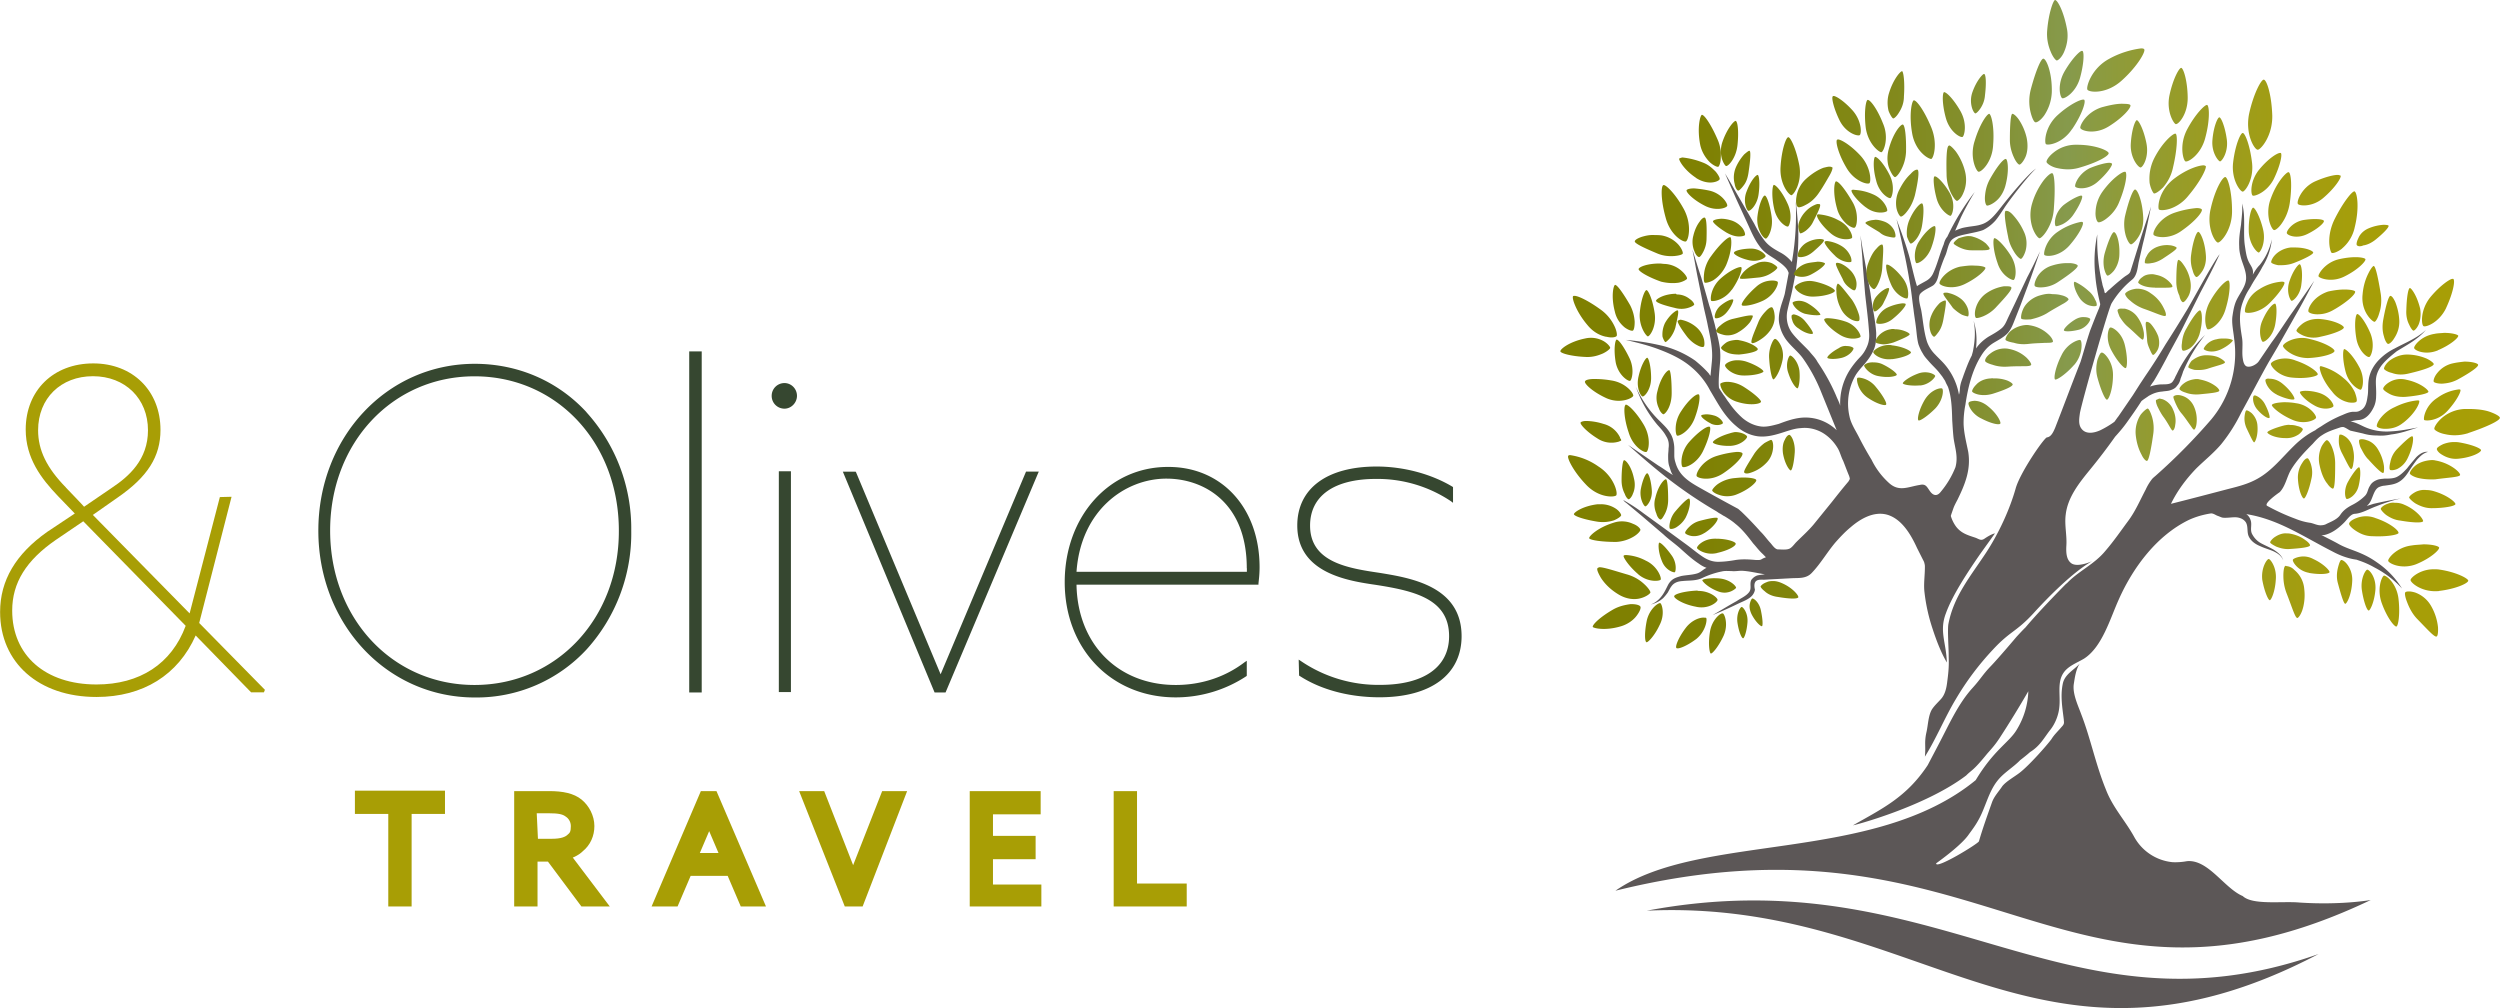
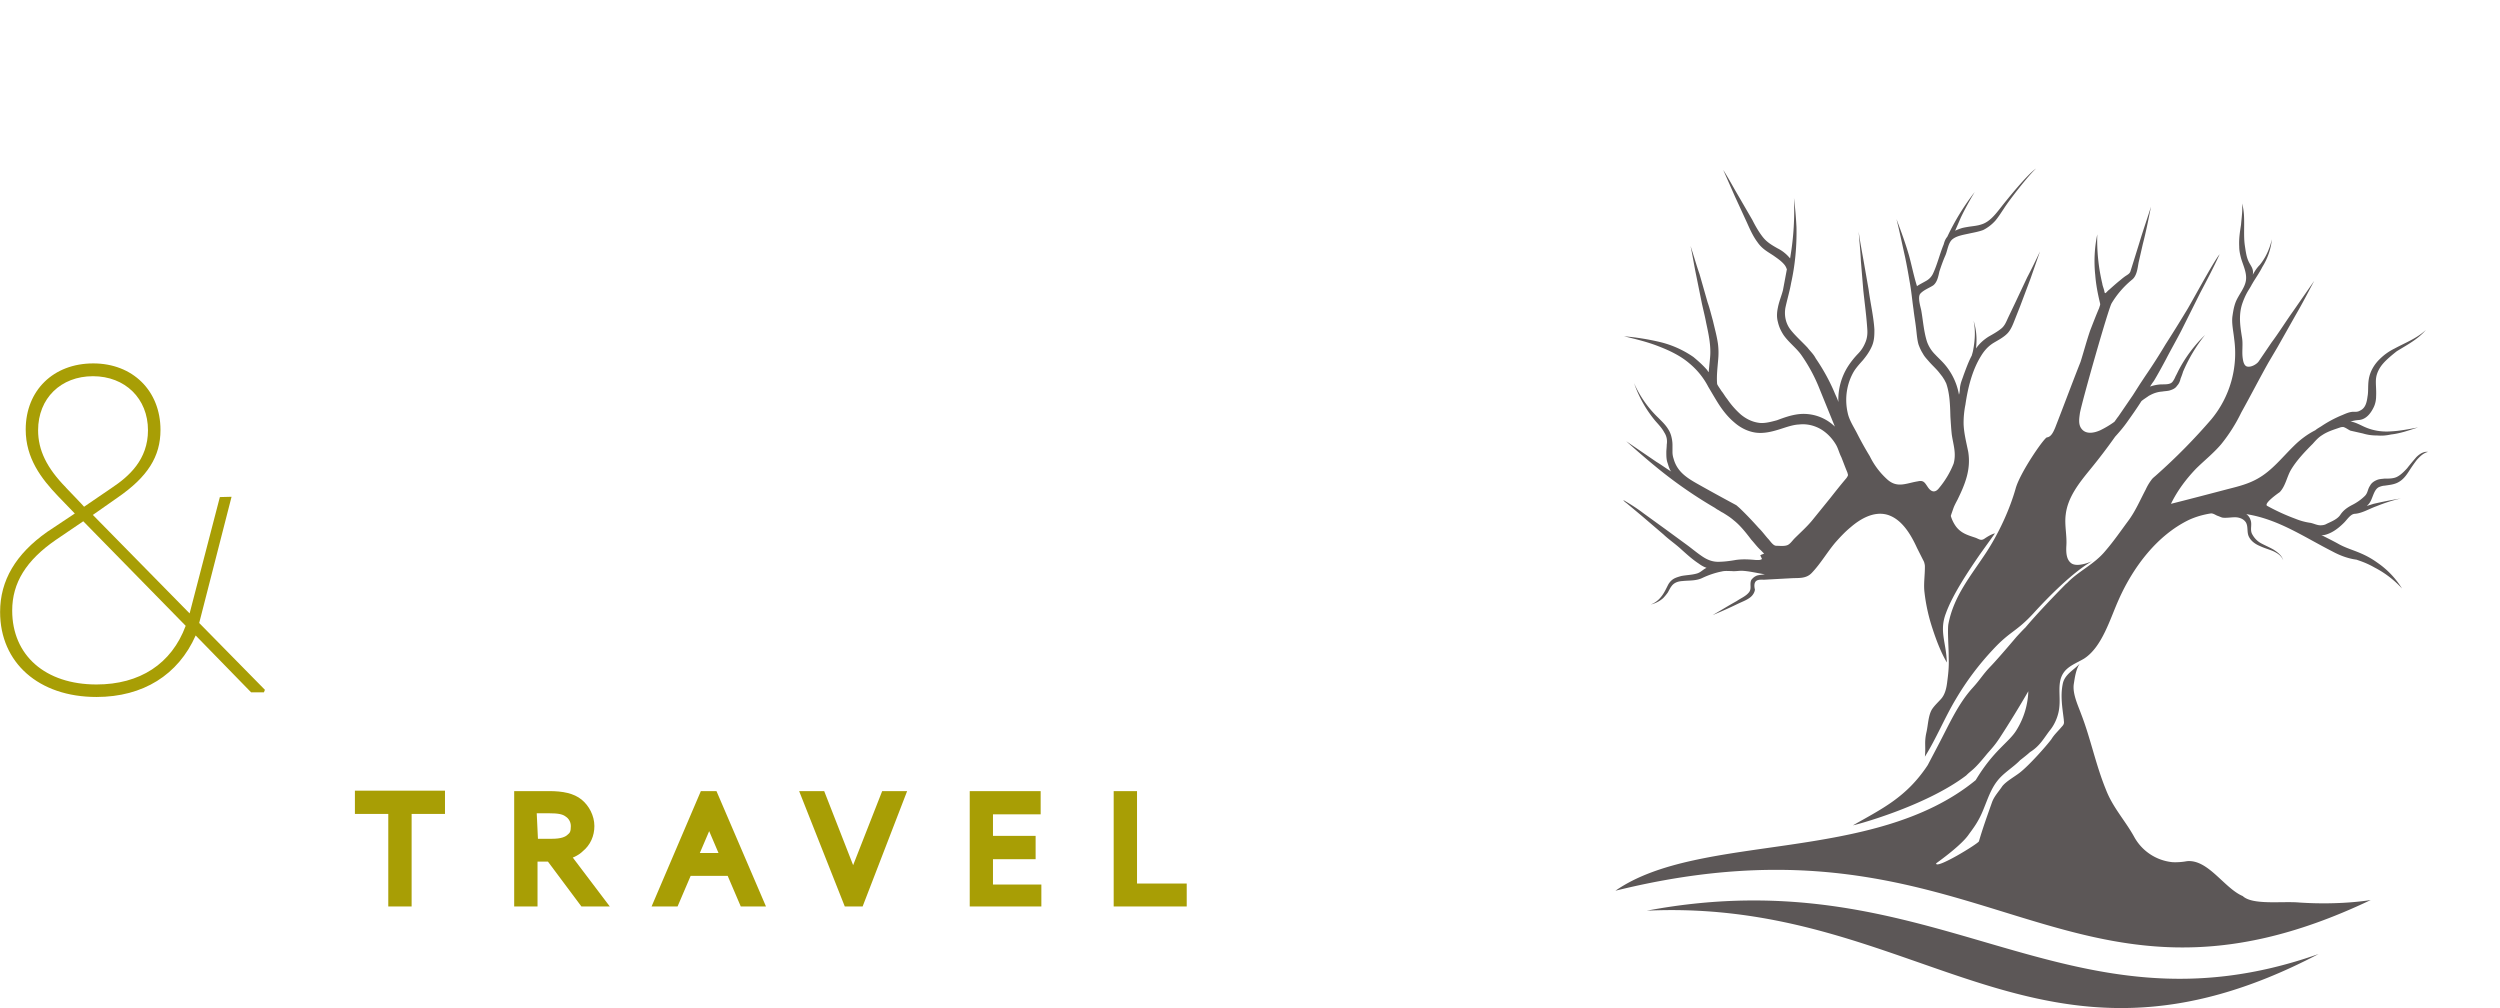
<svg xmlns="http://www.w3.org/2000/svg" width="248" height="100" viewBox="0 0 247.98 100">
  <defs>
    <linearGradient id="a" x1="154.78" x2="247.98" y1="826.95" y2="826.95" gradientTransform="translate(0 -794.53)" gradientUnits="userSpaceOnUse">
      <stop offset="0" stop-color="#a89e05" />
      <stop offset="0" stop-color="#7f8000" />
      <stop offset=".15" stop-color="#7f8103" />
      <stop offset=".26" stop-color="#80850d" />
      <stop offset=".37" stop-color="#828a1e" />
      <stop offset=".47" stop-color="#849236" />
      <stop offset=".54" stop-color="#869a4c" />
      <stop offset=".59" stop-color="#8e9b3b" />
      <stop offset=".68" stop-color="#9a9c23" />
      <stop offset=".77" stop-color="#a29d12" />
      <stop offset=".87" stop-color="#a69e08" />
      <stop offset="1" stop-color="#a89e05" />
    </linearGradient>
  </defs>
-   <path d="M229.99 94.64c-27.98 14.67-39.48-5.57-66.64-4.3 28.93-5.44 41.38 13.22 66.64 4.3Zm-32.95-39.86c-1.55 2.36-3.24 4.34-3.77 7.13-.1.56.03 2.47.03 3.03 0 .64.07 1.1-.14 2.65-.07.63-.21 1.3-.63 1.76-.29.32-.64.64-.89 1.02-.38.64-.38 1.59-.56 2.33-.21.99-.04 1.3-.14 2.36 1.13-1.8 1.97-3.88 3.07-5.71a27.73 27.73 0 0 1 3.67-4.9c1.73-1.87 2.29-1.73 4.02-3.6 1.44-1.59 3.98-4.16 5.85-5.19 0 0-1.44.67-2.08.22-.5-.36-.53-1.06-.5-1.7.08-1.06-.2-2.08-.06-3.14.2-1.72 1.34-3.14 2.4-4.44a57.4 57.4 0 0 0 2.5-3.28c.42-.46.81-.92 1.16-1.41.5-.7 1-1.41 1.45-2.12.25-.21.5-.35.74-.53l.14-.07c.39-.21.78-.32 1.2-.35.21-.04.46-.04.7-.1.25-.08.57-.18.75-.47.2-.2.31-.49.35-.7.1-.25.18-.46.25-.7.56-1.31 1.3-2.55 2.18-3.64a13.73 13.73 0 0 0-2.6 3.46c-.11.21-.22.46-.32.63-.1.25-.21.43-.32.57-.21.24-.6.24-1.1.24a4 4 0 0 0-1.12.22l.21-.32.18-.25c.42-.7.8-1.4 1.2-2.15.49-.95 1.02-1.87 1.51-2.82l1.87-3.74c.67-1.27 1.34-2.54 1.94-3.85-.63.74-2.96 5.12-3.38 5.75-.64 1.06-1.3 2.12-1.98 3.18a58.9 58.9 0 0 1-2.01 3.14l-.53.8-.7 1.1-1.45 2.12c-.14.17-.25.35-.39.53-.42.31-.91.6-1.4.84-.64.29-1.45.43-1.88-.17-.32-.43-.21-1.03-.14-1.55.25-1.3 2.82-10.34 3.14-10.87a9 9 0 0 1 2.01-2.33c.5-.38.56-1.13.67-1.72l.42-1.84c.32-1.23.57-2.5.81-3.7-.38 1.2-.8 2.4-1.16 3.6l-.56 1.8-.32 1.02c-.07.21-.25.31-.42.42-.22.14-.43.32-.6.46-.4.32-.74.63-1.1.95-.14.1-.24.25-.35.32-.07.03-.07-.04-.1-.07-.04-.32-.18-.57-.22-.85a18.76 18.76 0 0 1-.5-4.9 13.05 13.05 0 0 0-.2 4.05c.07.92.24 1.8.46 2.72l.03.14c0 .14-.07.25-.1.39-.32.74-.6 1.48-.89 2.22-.35 1.02-.63 2.08-.95 3.1l-.03.08c-.85 2.15-1.66 4.34-2.5 6.49-.18.42-.4.91-.82.95-.32.1-2.68 3.53-3.1 5.08-.6 2.11-1.66 4.4-2.9 6.31Zm-22.26.67c-.17.14-.42.1-.63.1-.67-.06-1.3-.1-1.98 0-.63.11-1.2.18-1.76.18s-1.06-.2-1.55-.53c-.57-.38-1.1-.84-1.7-1.27l-1.87-1.37-2.25-1.63c-.64-.49-1.3-.91-2.02-1.33.08.14.22.24.32.31l1.52 1.27 2.15 1.84c.56.53 1.2.95 1.8 1.51.56.5 1.06.96 1.7 1.38.24.18.49.32.77.42-.39.18-.57.46-.99.57-.5.14-.99.14-1.52.24-.24.07-.49.14-.7.25-.25.14-.42.32-.57.56-.24.46-.42.89-.74 1.27a2.4 2.4 0 0 1-1.02.75c.46-.11.88-.32 1.24-.64.17-.18.31-.35.46-.56.14-.25.24-.46.35-.6.25-.36.63-.5 1.1-.53.63-.07 1.37 0 2-.32.6-.28 1.24-.5 1.9-.63.32-.08.64-.04.96-.04.35.04.7-.03 1.02-.03.74.03 1.55.24 2.3.35l-.53.07c-.14.03-.25.03-.43.14-.14.07-.28.21-.39.35-.2.43.08.85-.24 1.24s-.78.56-1.2.85c-.81.45-1.62.95-2.4 1.4.85-.35 1.7-.73 2.5-1.12.43-.21.89-.36 1.27-.67.22-.18.4-.46.43-.74-.1-.4-.07-.74.17-.89s.64-.07.88-.1l2.58-.14c.7-.04 1.45.07 2.01-.53.88-.92 1.52-2.05 2.36-3.04.5-.56.96-1.05 1.52-1.51.99-.85 2.26-1.55 3.53-1.24 1.48.39 2.4 1.94 3.03 3.32l.57 1.13c.07.14.14.24.17.42.04.14.04.21.04.35 0 .85-.14 1.7-.04 2.5.14 1.24.42 2.48.81 3.64.36 1.1.81 2.3 1.41 3.32-.07-2.01-.77-3.1-.1-4.87.67-1.87 2.26-4.23 3.38-5.86l1.49-2.08s-.32.04-1 .5c-.38.28-.56.07-.94-.07-.75-.25-1.42-.43-1.94-1.13a3.43 3.43 0 0 1-.5-1.03c.07-.24.18-.53.25-.74.1-.28.25-.56.42-.88.74-1.52 1.34-2.96 1.06-4.73-.18-.91-.42-1.8-.46-2.75a9.1 9.1 0 0 1 .18-1.94c.24-1.66.67-3.42 1.55-4.83.32-.53.7-.95 1.2-1.27.46-.28 1.02-.56 1.4-.95.36-.36.57-.92.75-1.38l.53-1.34 1.02-2.71.95-2.72c-.42.88-.84 1.76-1.27 2.57l-1.23 2.61-.64 1.34c-.2.43-.35.85-.7 1.13-.39.32-.85.57-1.27.81-.5.32-.92.7-1.24 1.17.11-.95.04-1.87-.24-2.75.2.95.14 1.94-.04 2.89-.03.21-.1.39-.14.56-.32.6-.56 1.27-.81 1.94-.1.32-.25.64-.32 1-.07.3-.03.6-.14.94a6.3 6.3 0 0 0-1.16-2.68c-.39-.53-.81-.88-1.2-1.3a3.4 3.4 0 0 1-.81-1.27c-.32-1-.39-2.08-.57-3.1-.07-.36-.38-1.31-.1-1.66.31-.36.88-.57 1.27-.82.42-.31.53-.95.63-1.4.18-.54.36-1.06.6-1.6.21-.49.28-1.3.74-1.62.4-.31 1.1-.42 1.6-.53.45-.1.9-.17 1.4-.35.42-.21.85-.53 1.2-.92.32-.38.56-.77.85-1.2.5-.8 2.5-3.38 3.2-3.98-.8.5-2.88 3.07-3.45 3.8s-1.16 1.5-1.97 1.74c-.4.14-.85.17-1.3.24-.22.04-.5.08-.71.15s-.4.14-.6.24l.56-1.3c.42-.88.88-1.7 1.38-2.54a23.84 23.84 0 0 0-2.72 4.44c-.18.21-.28.46-.35.74-.4.96-.64 2.01-1.06 2.9a1.6 1.6 0 0 1-.7.74c-.11.07-.92.49-.89.53-.32-1-.53-2.09-.8-3.07-.36-1.24-.79-2.4-1.24-3.6.31 1.23.56 2.47.84 3.7.18.85.32 1.63.46 2.47.18.95.25 1.84.39 2.79.07.63.18 1.23.25 1.83.07.57.1 1.1.24 1.63.11.31.25.63.43.91.17.32.38.53.56.74.39.46.81.81 1.13 1.24l.25.32.2.31c.08.1.11.21.18.36l.18.35c.35.99.39 2.11.42 3.31.04.57.07 1.2.14 1.8.15 1 .46 1.84.18 2.86a8.9 8.9 0 0 1-1.45 2.43c-.35.46-.74.43-1.09-.07-.32-.46-.42-.74-1.02-.6-1.13.18-2.01.7-3-.17a7.54 7.54 0 0 1-1.76-2.33 33.1 33.1 0 0 1-1.24-2.22c-.32-.64-.8-1.34-.95-2.08-.32-1.41-.1-2.9.63-4.13.25-.39.57-.74.89-1.1.31-.38.63-.8.88-1.37s.25-1.13.25-1.66c-.08-1.3-.4-2.64-.57-3.95l-.5-2.86c-.17-.95-.35-1.9-.49-2.89.07.95.18 1.94.22 2.9l.24 2.92c.14 1.3.32 2.61.4 3.92.03.46-.04.91-.22 1.3-.18.43-.42.78-.74 1.1-.36.38-.67.77-.95 1.2a6.1 6.1 0 0 0-.96 3.56c-.1-.36-.28-.67-.42-1.03-.5-1.16-1.13-2.29-1.83-3.31-.22-.43-.57-.74-.81-1.06-.6-.64-1.24-1.2-1.7-1.8s-.63-1.38-.5-2.15c.18-.85.43-1.66.57-2.47.4-1.8.57-3.67.53-5.54a38.1 38.1 0 0 0-.25-2.89c.08 1.94-.03 3.88-.35 5.78 0 .08-.03.15-.03.22a3.74 3.74 0 0 0-1.24-1c-.6-.34-1.1-.63-1.52-1.19-.38-.5-.7-1.06-.98-1.62l-1.45-2.5c-.5-.85-.95-1.7-1.45-2.48l1.17 2.65 1.2 2.61c.28.63.6 1.34 1.02 1.9.46.67.95.92 1.59 1.34.35.25.67.46.95.75.14.14.25.28.32.45.03.04.03.11.07.15l-.39 2.08c-.14.56-.39 1.13-.5 1.72-.1.46-.14.96 0 1.45.11.5.32.92.57 1.3.53.75 1.27 1.28 1.76 1.98a16.2 16.2 0 0 1 1.8 3.35l1.52 3.74a4.45 4.45 0 0 0-3.63-1.23c-.78.1-1.45.35-2.12.6-.63.17-1.3.35-1.87.24-.63-.1-1.2-.39-1.7-.8a8.22 8.22 0 0 1-1.37-1.56c-.21-.25-.35-.53-.56-.78-.1-.17-.39-.56-.43-.7-.07-.78.04-1.62.11-2.5a7 7 0 0 0-.03-1.49c-.11-.77-.32-1.51-.5-2.29-.17-.6-.32-1.24-.53-1.83l-.8-2.8c-.33-.94-.57-1.83-.89-2.78.21.95.35 1.9.56 2.9l.57 2.82c.14.63.31 1.3.42 1.9.25 1.16.5 2.3.39 3.46l-.14 1.44a.72.72 0 0 1-.14-.2c-.43-.5-.92-.93-1.38-1.31a9.88 9.88 0 0 0-3.35-1.49 24.36 24.36 0 0 0-3.53-.56c1.17.28 2.33.56 3.42.99 1.1.42 2.2.95 3.07 1.7a7.47 7.47 0 0 1 1.87 2.32c.36.6.7 1.2 1.06 1.76.42.64.92 1.27 1.52 1.77.6.53 1.34.91 2.15 1.02.81.1 1.59-.1 2.3-.32s1.33-.46 1.97-.49c.63-.07 1.23.03 1.8.28.74.32 1.4.95 1.83 1.66.25.39.35.88.57 1.3.2.5.38 1 .6 1.52.03.14.1.25.03.35-.03.08-.07.11-.1.18-.57.67-1.1 1.34-1.66 2.05l-1.8 2.22c-.53.63-1.13 1.16-1.73 1.76-.21.22-.42.53-.67.64-.32.14-.81.07-1.13.07s-.63-.53-.81-.7c-.32-.36-.6-.75-.92-1.06-.6-.67-1.23-1.34-1.9-1.98l-.32-.28c-1.3-.7-2.6-1.41-3.91-2.15-1-.57-1.94-1.17-2.3-2.4l-.03-.1c-.07-.22-.1-.43-.1-.64v-.7c0-.26-.04-.54-.11-.82a2.37 2.37 0 0 0-.32-.74c-.28-.46-.64-.78-.95-1.1a10.72 10.72 0 0 1-2.43-3.46 11.9 11.9 0 0 0 2.14 3.78c.32.36.64.7.85 1.1.25.38.32.77.25 1.23 0 .25-.04.5-.04.74 0 .36 0 .7.11 1.03.07.17.21.8.42.91-.53-.31-.99-.67-1.51-.98l-3-2.05c.91.81 1.83 1.62 2.78 2.4a44.58 44.58 0 0 0 6 4.2l.25.17c.21.1.39.25.56.32.4.25.74.46 1.06.74.64.5 1.2 1.2 1.76 1.94.32.35.6.74.96 1.06l.31.32c-.17.07-.28.1-.38.17Zm64.9-10.09c-.31.36-.63.74-.91 1.1-.32.35-.64.66-.99.84s-.8.18-1.27.18c-.21.03-.5.03-.74.14-.25.1-.53.28-.67.56-.25.36-.21.7-.5 1-.38.38-.84.7-1.33.94-.46.25-.81.5-1.1.92-.28.46-.91.7-1.37.92a1 1 0 0 1-.46.14c-.46.07-.85-.21-1.27-.25a6.18 6.18 0 0 1-1.38-.39c-.95-.35-1.87-.77-2.78-1.27-.43-.2 1.02-1.23 1.23-1.37.57-.6.7-1.49 1.1-2.19.56-.95 1.4-1.83 2.18-2.61.28-.32.57-.64.92-.85.56-.38 1.2-.56 1.8-.77.1-.04.24-.04.31-.04.25.07.46.25.7.36l1.24.28c.46.14.92.2 1.42.2.49.04.91 0 1.37-.1.92-.1 1.8-.42 2.68-.7-.91.17-1.8.35-2.68.39-.88.07-1.8-.07-2.6-.43-.26-.1-1.2-.63-1.45-.5.24-.13.56-.17.91-.2.64-.07 1.1-.6 1.41-1.24.18-.35.25-.77.25-1.1.04-.7-.07-1.33 0-1.83.07-.52.35-1.05.74-1.48s.85-.8 1.3-1.16c.96-.6 2.09-1.17 2.9-2.12-.92.85-2.05 1.27-3.1 1.84-.57.28-1.06.63-1.52 1.09-.5.5-.85 1.1-1 1.73-.17.7-.06 1.4-.17 1.94-.07.56-.2 1.16-.74 1.4-.24.15-.46.12-.74.12-.35.03-.67.17-.99.31-.7.28-1.44.67-2.08 1.1-.21.14-.42.24-.63.42-.78.39-1.52.95-2.12 1.55-1.16 1.13-2.19 2.47-3.6 3.25-.91.52-1.9.77-2.89 1.02-1.9.5-3.77.99-5.71 1.48.63-1.3 1.51-2.47 2.5-3.5.81-.8 1.7-1.5 2.47-2.4a16.2 16.2 0 0 0 2.01-3.17c.92-1.65 1.77-3.31 2.68-4.93l.92-1.56 1.83-3.24c.64-1.1 1.2-2.19 1.8-3.32l-2.11 3.04c-.7.98-1.38 2.08-2.12 3.07l-1.27 1.87c-.21.31-.85.67-1.24.49-.24-.14-.31-.5-.35-.78-.1-.67.04-1.37-.07-2.04-.18-1.13-.35-2.19 0-3.32.14-.42.32-.85.56-1.27.15-.25.32-.5.43-.74l.03-.03c0-.04.04-.04.04-.08.31-.52.67-1.02.95-1.58.53-.85.85-1.77.95-2.75-.21.91-.6 1.8-1.2 2.54-.31.31-.5.63-.7.98.14-.63-.25-.91-.46-1.44-.18-.42-.25-.99-.32-1.45-.1-.67-.07-1.37-.07-2.08s0-1.4-.21-2.11c.07.7-.04 1.37-.1 2.11-.11.7-.22 1.38-.18 2.15 0 .4.07.74.17 1.13.18.67.6 1.45.5 2.22-.1.78-.74 1.45-1.03 2.2-.17.45-.24.9-.31 1.37-.1.7.1 1.55.17 2.26.4 2.85-.42 5.75-2.26 7.97a57.85 57.85 0 0 1-5.46 5.54c-.18.17-.36.28-.5.49-.24.32-.42.64-.56.95-.56 1.06-1.02 2.15-1.73 3.1-.74 1-1.44 2.02-2.26 2.97-1.13 1.38-2.71 2.01-3.88 3.28l.04-.07s-2.5 2.5-4.1 4.4c-.2.18-.88.92-.88.92s-1.76 2.09-2.57 2.93c-.78.81-1.02 1.3-1.8 2.15-1.45 1.6-2.36 3.7-3.39 5.65l-1.05 2c-2.12 3.22-4.59 4.35-7.41 5.97 0 .04 7.12-1.83 11.22-4.94.63-.63.67-.42 2.11-2.19.5-.56.78-.88 1.2-1.51.99-1.52 1.94-3.07 2.86-4.66a7.79 7.79 0 0 1-1.17 3.85c-.74 1.23-2.25 1.97-4.05 4.97-10.16 8.33-27.38 5.15-35.74 10.97 36.62-9.06 44.52 15.42 74.93.92 0 0-2.93.53-7.1.25-1.69-.15-4.62.28-5.6-.64-1.84-.78-3.43-3.67-5.54-3.46a6.4 6.4 0 0 1-1.41.1 4.88 4.88 0 0 1-3.85-2.57c-.91-1.62-2.11-2.89-2.78-4.65-1-2.44-1.52-5.08-2.44-7.45-.32-.88-.88-2.04-.74-3 .1-.63.21-1.48.6-2.04-.56.64-1.52 1.06-1.7 2.05-.24 1.2-.03 2.36.11 3.52 0 .14.04.25 0 .4-.03.1-.1.2-.2.3-.36.43-.75.78-1.03 1.24-.5.67-2.19 2.58-3.14 3.32-.5.39-1.34.85-1.73 1.34-.35.53-.8.99-1.02 1.59-.46 1.3-.92 2.57-1.3 3.88-.08.24-4.35 2.85-4.24 2.18 1.8-1.3 2.86-2.29 3.25-2.89.31-.42.63-.85.88-1.3.74-1.24 1.02-2.83 1.94-3.99.63-.81 1.58-1.34 2.26-2.05.31-.24.67-.52.98-.8 1.03-.64 1.38-1.42 2.05-2.26.46-.6.78-1.42.85-2.16.14-1.16-.22-2.43.38-3.38.46-.74 1.34-1.03 2.09-1.48 1.8-1.17 2.57-3.96 3.45-5.9 1.45-3.24 3.81-6.34 6.95-7.86.7-.32 1.45-.53 2.19-.64.25 0 .46.18.67.25.21.07.39.18.56.18.43.03.88-.07 1.3-.04.36.04.71.18.92.5.25.42.08.95.29 1.4.24.5.7.78 1.13.96.45.21.88.32 1.3.5.42.2.81.45.99.91-.14-.5-.57-.81-.95-1.06-.43-.25-.85-.42-1.24-.63s-.7-.53-.92-.96c-.2-.45.04-.91-.14-1.37a1.1 1.1 0 0 0-.42-.57c3.18.5 5.71 2.26 8.54 3.7.74.4 1.55.71 2.4.82l.28.1c.53.18 1.02.4 1.51.68a9.79 9.79 0 0 1 2.72 2.08 8.6 8.6 0 0 0-2.47-2.58 8.4 8.4 0 0 0-1.55-.88c-.78-.35-1.59-.56-2.33-.99-.56-.31-1.16-.6-1.7-.88.26.14.86-.14 1.07-.25.46-.24.88-.6 1.23-.95.32-.32.64-.85 1.06-.88.7-.04 1.45-.5 2.12-.74.8-.32 1.62-.6 2.46-.78-.91.14-1.8.32-2.71.53l-.67.21.17-.17c.43-.46.46-1.41 1.03-1.7.17-.07.39-.14.56-.14.42-.07.95-.1 1.38-.35.46-.25.77-.67 1.02-1.06s.53-.8.81-1.16c.32-.35.64-.67 1.1-.78-.4-.07-.82.18-1.17.53Z" style="fill:#5c5757;stroke-width:0" />
-   <path d="M185.08 12.73c-.2-1.58 0-2.78.18-2.82.25-.03.95.88 1.52 2.33.63 1.45.07 2.79-.15 2.86-.2.03-1.3-.78-1.55-2.37Zm.36 5.44c.17-.15.17-1.6-.92-2.76-.95-1.02-1.9-1.58-2.22-1.58-.04.03-.07.03-.07.03-.18.14.1 1.38.91 2.75.78 1.38 2.12 1.73 2.3 1.56Zm6.42 15.23c.07 0 .24-.2.45-.49.22-.32.36-.67.46-1.2.18-.99.32-1.8.22-1.9h-.04c-.1 0-.28.07-.53.24-.24.25-.6.64-.84 1.24a2.31 2.31 0 0 0-.11 1.52c.1.42.32.6.39.6Zm3.03-5.22c1.3-.63 2.12-1.44 2.05-1.62-.04-.1-.46-.21-1.1-.21-.39-.04-.88.03-1.4.1-1.42.32-2.12 1.45-2.05 1.66.03.22 1.2.7 2.5.07Zm-.28 3.04c.24.1.53.17.6.17.07-.03.1-.31.03-.63s-.32-.81-.74-1.13a3.12 3.12 0 0 0-1.2-.56c-.1-.04-.25-.04-.32-.04-.1 0-.2.04-.2.07-.08.14.42.7.94 1.45.32.31.64.53.89.67Zm7.72-7.59c.1 0 .46-.31.78-.88.39-.67.6-1.4.63-2.19.14-1.83.07-3.31-.17-3.38h-.04c-.17.03-.46.28-.8.7-.5.67-.9 1.45-1.14 2.26-.31.99-.17 1.9.04 2.5.24.64.56 1 .7 1Zm-2.5 1.42c.24.38.53.63.63.63s.32-.32.46-.78c.14-.49.18-1.23-.17-1.94a6.13 6.13 0 0 0-1.06-1.62c-.28-.32-.5-.42-.64-.42h-.1c-.18.1-.04 1.2.24 2.54.11.7.4 1.2.64 1.59Zm5.43-.68c.99-1.13 1.48-2.15 1.34-2.32-.04-.04-.07-.04-.18-.04a6.2 6.2 0 0 0-2.25.95c-1.24.81-1.49 2.19-1.38 2.33.18.18 1.45.21 2.47-.92Zm-2.61 4.13a3.1 3.1 0 0 0 1.55-.56c1.13-.74 1.94-1.38 1.9-1.59-.03-.1-.28-.21-.73-.25h-.32c-.46 0-.95.07-1.52.25-.7.21-1.2.7-1.45 1.13-.24.42-.31.81-.24.88.03.1.35.18.8.14Zm2.9-15.7c.98-1.44 1.37-2.71 1.2-2.89 0-.03-.08-.03-.11-.03-.32 0-1.38.5-2.5 1.51-1.31 1.17-1.35 2.72-1.2 2.9.17.17 1.65-.04 2.6-1.49Zm-1-3.06c.22.1 1.34-.53 1.77-1.98.42-1.52.42-2.6.25-2.71h-.04c-.18-.04-.95.7-1.7 1.97-.8 1.34-.49 2.61-.27 2.72ZM204.02 6c.11 0 .46-.25.71-.81s.46-1.34.32-2.23c-.32-1.8-.95-2.96-1.2-2.96-.18.04-.64 1.3-.78 3.03-.07.89.14 1.6.36 2.12.2.5.49.85.6.85Zm6.5 1.94c1.55-1.41 2.32-2.83 2.18-3.04-.03-.07-.14-.1-.31-.1-1.1.14-2.2.5-3.14 1.02-1.8.95-2.33 2.82-2.19 3.07.14.28 1.9.5 3.46-.95Zm-1.31 4.58c1.41-.88 2.19-1.83 2.12-2.08-.04-.1-.29-.14-.67-.14-.53-.04-1.3.1-2.2.35-1.54.5-2.18 1.84-2.1 2.05.1.28 1.47.7 2.85-.18Zm-7.3-.39c.14.04.53-.2.88-.7.35-.53.7-1.3.74-2.3.04-1.97-.56-3.31-.84-3.31-.25 0-.78 1.3-1.24 3.03a4.73 4.73 0 0 0-.04 2.23c.15.63.36 1.05.5 1.05Zm-1.59 4.2c.1 0 .35-.24.57-.7s.31-1.17.14-1.98a5.45 5.45 0 0 0-.78-1.8c-.25-.35-.5-.56-.64-.56-.17.07-.24 1.2-.24 2.6 0 .71.21 1.31.39 1.7.2.46.45.74.56.74Zm-4.06.7c.25.08 1.38-.95 1.45-2.67.14-1.77-.18-3-.39-3.07-.24.03-.95 1.05-1.44 2.68-.53 1.62.14 3 .38 3.07Zm1.63 3c.39-.28.8-.8 1.02-1.55.42-1.51.25-2.64.07-2.71-.25-.04-.92.8-1.59 2-.35.64-.45 1.2-.49 1.7-.04.5.07.85.18.92.1.03.42-.07.8-.35Zm8.32-3.38c1.77-.5 2.96-1.16 2.96-1.45 0-.24-1.27-.84-3.13-.84h-.15c-.8 0-1.58.28-2.18.77-.5.39-.74.81-.7.95s.42.43.94.57c.6.14 1.38.25 2.26 0Zm1.84 1.41c.98-.85 1.55-1.7 1.44-1.83-.03-.04-.14-.08-.25-.08-.35 0-1.09.18-1.94.53-1.16.57-1.55 1.7-1.44 1.84.1.17 1.2.39 2.19-.46Zm-13.94 1.87c.1 0 .43-.25.64-.78.24-.52.39-1.3.17-2.15a5.73 5.73 0 0 0-.91-1.97c-.32-.4-.57-.6-.64-.6q-.03 0-.07.03c-.21.1-.25 1.3-.21 2.82 0 .74.21 1.38.42 1.84.25.5.5.8.6.8Zm.57-6.35c.17-.1.5-1.3-.22-2.57-.67-1.17-1.37-1.87-1.62-1.87-.17.07-.21 1.16.18 2.57s1.48 1.98 1.66 1.87Zm5.08 14.18c.17-.1.42-1.27-.32-2.43-.67-1.06-1.38-1.7-1.59-1.7h-.03c-.14.07-.14 1.13.32 2.44.38 1.27 1.44 1.76 1.62 1.7Zm-3 3.6a3.7 3.7 0 0 0 1.3-.95c.89-.95 1.56-1.7 1.45-1.9-.04-.08-.18-.11-.42-.11h-.32a4.2 4.2 0 0 0-1.7.67c-.52.35-.91.88-1.09 1.51-.14.5-.07.85 0 .92 0 .1.36.04.78-.14Zm4.69.32c.46-.11.99-.25 1.59-.6.56-.36 1.09-.64 1.51-.89.4-.2.64-.42.64-.49 0-.1-.25-.32-.74-.42-.25-.07-.53-.1-.88-.1-.4-.08-.78 0-1.24.13-.85.25-1.41.85-1.62 1.3-.25.54-.25.92-.21 1 .1.1.49.1.95.07Zm-.18 2.43c.64-.07 1.17-.07 1.6-.1.41 0 .7 0 .77-.11.03-.07-.07-.39-.46-.74a3.43 3.43 0 0 0-1.84-.89c-.14-.03-.24-.03-.35-.03-.67.04-1.23.32-1.59.64-.38.38-.49.74-.46.84.08.1.4.21.82.28.42.14.95.18 1.51.11Zm-2.11 2.26c.6-.04 1.16-.04 1.58-.04s.7-.03.74-.14c.04-.07-.1-.35-.45-.7a3.5 3.5 0 0 0-1.77-.88c-.17-.04-.31-.04-.46-.04a2.3 2.3 0 0 0-1.37.5c-.43.31-.57.66-.5.77.04.1.36.25.74.35.4.14.89.22 1.49.18Zm-1.45 2.68c1.1-.35 1.94-.7 1.94-.92 0-.07-.21-.25-.56-.39a3.63 3.63 0 0 0-1.38-.2c-.1-.04-.17 0-.25 0-.63.03-1.16.3-1.44.63-.32.31-.43.63-.39.67.04.1.32.24.67.31.39.07.85.07 1.41-.1Zm10.44-17c.14.03.5-.11.88-.43.53-.42.96-.98 1.2-1.62.64-1.55.81-2.79.6-2.96h-.07c-.24 0-1.23.63-2.18 1.94-.43.6-.68 1.3-.71 2.04-.04.57.14 1 .28 1.03Zm.88 5.29c.11.03.36-.14.64-.46.25-.32.53-.88.56-1.55.07-1.38-.31-2.3-.53-2.3-.17-.03-.56.85-.91 2.05a3.3 3.3 0 0 0-.07 1.55c.1.42.24.67.31.7Zm2.33-3.1c.1.03.42-.22.7-.64.32-.46.57-1.13.54-1.98-.07-1.69-.57-2.82-.81-2.82-.22 0-.64 1.13-1 2.65-.13.63-.1 1.3.08 1.94.17.53.39.84.5.84Zm2.3-5.05c.14.03.49-.18.91-.6.39-.46.81-1.1.99-2.01.42-1.77.46-3.21.25-3.32h-.04c-.24 0-1.3.88-2.11 2.5-.36.75-.5 1.56-.43 2.37.1.6.36 1.02.43 1.06Zm-1.31-2.58c.21-.03.85-1.02.56-2.43-.28-1.38-.77-2.26-.95-2.26-.17.04-.53.99-.6 2.44-.03 1.37.78 2.29.99 2.25Zm2.9 4.1a3.96 3.96 0 0 0 1.83-1.3c1.2-1.42 1.83-2.73 1.72-2.94-.07-.03-.14-.07-.2-.07-.47 0-1.63.35-2.86 1.27-.78.57-1.24 1.3-1.45 1.9s-.21 1.1-.14 1.2c.1.11.56.11 1.1-.06Zm1.54-4.7c.25.11 1.56-.67 1.98-2.4.46-1.72.39-3.1.17-3.2h-.03c-.21 0-1.13.88-1.94 2.4-.85 1.58-.39 3.13-.18 3.2Zm-.95-3.7c.25.04 1.2-.99 1.17-2.68s-.43-2.86-.64-2.9c-.21 0-.81 1.07-1.16 2.69s.42 2.86.63 2.9Zm.57 10.58c1.37-.95 2.11-1.9 2-2.11-.03-.07-.2-.14-.52-.14a9.4 9.4 0 0 0-2.26.49c-1.52.56-2.12 1.9-2.01 2.15.07.21 1.48.57 2.79-.39Zm-3 3.21c.31-.03.7-.17 1.1-.42.8-.53 1.44-.95 1.4-1.1 0-.06-.21-.17-.56-.24l-.32-.03c-.32 0-.63.03-1.02.17-.57.21-.92.6-1.06.92-.21.32-.21.63-.18.7.07.04.32.07.64 0Zm6.6-2.04c.24.03 1.4-1.17 1.4-3.1 0-1.98-.42-3.36-.67-3.4-.28 0-1.02 1.24-1.44 3.11-.46 1.9.42 3.35.7 3.39Zm2.46-5.05c.22 0 1.13-1.2.92-2.89-.21-1.76-.7-2.93-.92-2.93s-.74 1.17-.95 2.9c-.21 1.72.7 2.92.95 2.92Zm3.07-1.23c.67-1.38.88-2.5.7-2.61h-.06c-.29 0-1.17.56-2.05 1.62-.95 1.13-.88 2.5-.67 2.61.14.1 1.38-.28 2.08-1.62Zm-1.58-2.93c.24.04 1.48-1.3 1.44-3.39-.07-2.11-.56-3.56-.85-3.56-.24 0-.98 1.3-1.44 3.35-.43 2.05.53 3.6.84 3.6Zm-3.74 1.16c.17 0 .84-.91.67-2.18-.18-1.3-.57-2.19-.74-2.19s-.57.92-.68 2.19c-.14 1.3.6 2.18.75 2.18Zm5.36 6.81c.1.04.46-.21.77-.67.32-.46.64-1.1.78-1.97.25-1.7.14-3-.1-3.1h-.04c-.21.03-1.13.94-1.73 2.6-.28.7-.32 1.48-.17 2.19.14.6.38.95.49.95Zm4.9-3.2c1.17-1 1.8-2.02 1.7-2.2-.11-.03-.18-.07-.29-.07-.42 0-1.3.22-2.3.67-1.33.64-1.79 2.01-1.65 2.2.07.2 1.41.38 2.54-.6Zm-1.59 3.59c1.03-.5 1.7-1.13 1.63-1.3-.04-.11-.36-.18-.89-.18-.31 0-.7.03-1.16.1-1.13.22-1.7 1.13-1.62 1.31.07.21.99.6 2.04.07Zm-1.4 2.9c1.12-.43 2-.89 1.97-1.06 0-.15-.7-.5-1.8-.5h-.43c-.67.07-1.2.39-1.51.7-.32.32-.43.64-.43.75s.32.24.71.31c.42 0 .95 0 1.48-.2Zm-3.43-1.06c.18-.04.74-1.03.42-2.33-.31-1.27-.8-2.12-.98-2.12-.18.04-.46.95-.43 2.33.04 1.34.85 2.15 1 2.12Zm-6.17 2.43c.1 0 .32-.21.56-.57.25-.38.43-.95.36-1.65-.11-1.38-.57-2.26-.75-2.26s-.53.92-.7 2.22c-.1.64 0 1.2.14 1.59.1.42.28.67.39.67Zm1.1 5.18c.2.11 1.37-.52 1.79-2.04.46-1.52.46-2.72.28-2.79h-.03c-.21-.03-1.03.7-1.77 2.01-.8 1.38-.46 2.72-.28 2.82Zm1.2 2.05c.8-.35 1.3-.85 1.3-.95-.04-.07-.32-.18-.85-.18-.25 0-.5 0-.74.07-.88.14-1.3.85-1.3.96.03.14.73.45 1.58.1Zm12.4-7.3c1.35-.67 2.12-1.52 2.05-1.7-.03-.1-.42-.2-.98-.2-.46 0-1 .06-1.63.2-1.4.32-2.11 1.52-2.04 1.7s1.3.67 2.6 0Zm-.28-2.75a3.76 3.76 0 0 0 1.27-2.12c.5-2.01.22-3.5-.03-3.56-.25 0-1.13 1.1-1.94 2.71-.42.82-.56 1.63-.56 2.23s.14 1.09.24 1.16c.07.07.53-.03 1.03-.42Zm2.16-.32c.42-.07.8-.28 1.13-.53.8-.64 1.37-1.24 1.34-1.41 0-.07-.22-.1-.53-.1-.36.03-.85.1-1.45.35-.56.24-.88.63-1.02.98-.18.36-.21.64-.14.7.1.11.35.15.67 0Zm8.18 6.2c.7-1.51.92-2.74.7-2.88h-.07c-.24 0-1.2.63-2.18 1.8-1.03 1.26-.92 2.74-.7 2.89.2.14 1.54-.32 2.25-1.8Zm-.81 4.2c1.23-.52 2.04-1.23 2.01-1.44-.04-.1-.56-.28-1.41-.28-.25.03-.64.03-.95.1-1.38.22-2.08 1.24-2.01 1.41.03.22 1.09.75 2.36.22Zm-2.44-1.94c.11 0 .32-.2.5-.56.17-.39.28-.95.17-1.62-.31-1.3-.88-2.05-1.02-2.05-.17.04-.32.95-.35 2.19-.04.6.1 1.1.28 1.44.14.32.32.57.42.6Zm-2.53 1.31c.1.04.38-.14.63-.56.35-.53.53-1.13.5-1.77s-.18-1.27-.4-1.83c-.2-.42-.35-.6-.49-.6-.17.03-.46 1.02-.7 2.36-.1.56-.1 1.13.07 1.66.1.42.28.7.39.74Zm-1.84 1.3c.18-.07.6-1.12.1-2.36-.49-1.16-1.09-1.9-1.3-1.9-.17.03-.32 1.02-.1 2.36.2 1.3 1.09 1.98 1.3 1.9Zm3.95 1.63c1.38-.32 2.4-.67 2.44-.92 0-.1-.25-.32-.67-.53a5.07 5.07 0 0 0-1.9-.42h-.08c-.74 0-1.34.32-1.73.6-.39.32-.56.67-.56.81.03.1.35.32.8.42.47.18 1.07.21 1.7.04Zm-.39 2.33c1.27-.11 2.23-.32 2.3-.5.03-.17-.78-.91-2.19-1.2a2.19 2.19 0 0 0-1.7.25c-.42.25-.6.53-.6.64s.25.31.64.52.92.32 1.55.29Zm-.2 2.57c1.23-.95 1.69-2.04 1.58-2.19-.04-.03-.1-.03-.18-.03-.77.07-1.55.32-2.25.67a3.7 3.7 0 0 0-1.38 1.06c-.32.39-.42.74-.39.84.04.11.35.25.85.25s1.16-.1 1.76-.6Zm4.37-1.16c.95-1.03 1.4-1.98 1.3-2.12-.03-.03-.07-.03-.17-.03-.78.1-1.49.38-2.12.84-1.17.74-1.41 2.01-1.3 2.19.13.1 1.33.14 2.29-.88Zm2.08 2.18c1.8-.6 3.14-1.23 3.14-1.51 0-.14-.36-.36-.92-.57s-1.3-.31-2.19-.31h-.35a3.7 3.7 0 0 0-2.36.95c-.5.46-.75.95-.67 1.06.03.1.45.38 1.05.49.6.14 1.38.18 2.3-.1Zm-2.58 2.16c.39.24.95.46 1.63.38 1.37-.14 2.22-.63 2.22-.84 0-.18-.92-.57-2.19-.78-.18-.03-.35-.03-.5-.03-.42 0-.77.1-1.05.2-.39.18-.64.36-.64.47-.03.1.14.38.53.6Zm-.7 2.43c1.3-.18 2.36-.21 2.47-.42.03-.11-.15-.36-.57-.67a4.59 4.59 0 0 0-1.87-.78c-.14-.04-.25-.04-.39-.04-.67.04-1.23.25-1.58.53-.43.36-.6.7-.57.81.04.11.36.32.81.43s1.03.17 1.7.14Zm-1.94 2.4c.38.21.91.46 1.58.46 1.3 0 2.33-.21 2.37-.4.03-.17-.78-.9-2.19-1.3-.25-.07-.5-.1-.7-.1-.4-.04-.71.03-1.03.17-.42.22-.67.46-.67.57 0 .07.25.35.64.6Zm-2.93 1.13c.35.24.81.5 1.41.56 1.2.21 2.15.25 2.26.07.03-.07-.1-.32-.39-.63a4.41 4.41 0 0 0-1.45-1 2.04 2.04 0 0 0-.95-.2c-.24-.04-.5 0-.74.1-.42.14-.67.4-.67.5 0 .07.21.35.53.6Zm3.03 10.26c1 1.02 1.77 1.9 1.98 1.8.1-.03.17-.35.14-.92a5.35 5.35 0 0 0-.67-2.08 2.98 2.98 0 0 0-1.62-1.37c-.25-.07-.43-.1-.57-.1-.21 0-.35.03-.39.1-.07.1 0 .5.18.95.21.56.5 1.13.95 1.62Zm2.22-2.72c1.7-.2 2.9-.77 2.9-1.02 0-.21-1.17-.85-2.86-1.1-.18-.03-.35-.03-.5-.03-1.4-.03-2.36.85-2.36 1.06-.03.25 1.13 1.27 2.82 1.1Zm-14.07 2.69c.1 0 .32-.25.5-.75.17-.49.31-1.27.2-2.15a2.72 2.72 0 0 0-.98-1.87 1.19 1.19 0 0 0-.78-.38c-.07-.04-.1-.04-.14 0-.1.07-.17.45-.17.95s.07 1.09.31 1.72c.53 1.35.85 2.44 1.06 2.47Zm1.16-4.48c1.13.2 2.01.1 2.05-.07.03-.15-.56-.82-1.62-1.31a2.09 2.09 0 0 0-1.06-.25c-.57.04-.95.25-.95.32-.1.14.46 1.1 1.58 1.3Zm-1.9-2.37c1.1-.07 1.94-.17 2.01-.35.04-.07-.14-.32-.46-.53-.32-.25-.8-.5-1.44-.63-.18-.04-.32-.04-.43-.04-.42-.03-.8.14-1.09.32-.35.21-.53.5-.53.56 0 .1.25.25.6.43.35.14.81.28 1.34.24Zm-1.98 5.08c.14 0 .53-.84.6-2.04.11-1.24-.56-2.05-.7-2.05-.18 0-.78.88-.64 2.08.22 1.2.6 2.01.74 2.01Zm8.5-6.91c.43.28.96.56 1.7.56 1.44.07 2.5-.14 2.57-.31.07-.22-.8-1-2.29-1.49a2.56 2.56 0 0 0-1.87 0c-.5.18-.74.43-.74.57s.25.42.63.67Zm4.13-6.1c.36-.18.78-.5 1.06-1.1.56-1.16.6-2.11.46-2.15h-.04c-.17 0-.8.57-1.51 1.3-.4.43-.57.89-.64 1.28-.1.38-.1.67-.03.74.03.07.35.07.7-.07Zm-2.89-1c.74.82 1.34 1.42 1.52 1.39.07-.04.1-.32.07-.68a4.25 4.25 0 0 0-.53-1.55c-.32-.6-.78-.91-1.17-1.02-.2-.07-.35-.1-.49-.1s-.21.03-.25.06c-.07.08-.03.36.11.75.18.31.35.74.74 1.16Zm-2.12 3.96c.11.07.96-.28 1.2-1.3s.18-1.8.04-1.84c-.14 0-.6.56-1.06 1.38-.5.84-.32 1.69-.18 1.76Zm11.04-11.85c1.17-.64 2.05-1.24 2.01-1.45 0-.14-.56-.32-1.37-.32-.32.04-.74.08-1.17.18a2.7 2.7 0 0 0-1.51.95c-.32.39-.39.74-.36.85s.4.21.82.21c.46-.03.98-.1 1.58-.42Zm-16.5-7.8c.14.04.88-.56.98-1.66.15-1.09 0-1.94-.17-1.97-.14 0-.64.6-.99 1.62-.39 1.06.04 1.94.18 2.01Zm-2.23.28c1-.98 1.63-1.94 1.52-2.11-.03-.04-.1-.07-.25-.07a4.8 4.8 0 0 0-2.22.74c-.53.31-.99.77-1.23 1.37-.22.46-.25.85-.18.92.1.14 1.34.14 2.36-.85Zm-.63 3.78c.18.07.99-.5 1.23-1.66.22-1.16.15-2.08 0-2.12-.24 0-.8.6-1.27 1.7-.45 1.02-.1 2.04.04 2.08Zm-5.47 2.68c.95-.32 1.7-.46 1.73-.64 0-.07-.18-.24-.5-.42s-.77-.28-1.37-.28h-.07c-.64.03-1.06.32-1.38.56-.24.32-.35.6-.31.64.03.07.28.17.6.25.42.03.84.03 1.3-.11Zm-.84 2.54c1.05-.1 1.94-.18 2-.35.04-.08-.13-.32-.45-.53-.46-.32-.96-.5-1.49-.6-.14-.04-.2-.04-.35-.04-.5.04-.92.21-1.16.39-.36.25-.5.5-.5.6.04.1.25.25.6.35.36.14.81.22 1.34.18Zm-1.6-4.34c.08.04.4-.04.71-.25.32-.24.7-.7.92-1.34.39-1.34.25-2.36.07-2.4-.18-.03-.74.67-1.34 1.77-.28.46-.42.95-.46 1.48-.07.39 0 .74.1.74Zm0-4.8c.11 0 .32-.2.54-.6s.31-.98.17-1.62a3.94 3.94 0 0 0-.67-1.52c-.21-.31-.39-.46-.5-.46-.13.07-.2 1-.2 2.16 0 .56.14 1.05.31 1.4.07.4.25.64.36.64Zm-2.78-1.44h.81c.53 0 .88 0 .92-.1.03-.08-.07-.26-.32-.5a2.47 2.47 0 0 0-1.27-.67c-.17-.04-.28-.07-.42-.07-.42 0-.74.1-.95.28-.32.21-.43.46-.43.56.04.07.22.21.53.32.28.1.67.17 1.13.17Zm-2.43 1.3c.31.28.74.57 1.3.78 1.13.39 2.05.84 2.19.7.07-.07.03-.35-.21-.8-.21-.43-.6-1-1.3-1.45a2.22 2.22 0 0 0-1.31-.43c-.18 0-.32.04-.46.07-.5.14-.74.36-.74.46.03.14.2.43.53.67Zm-.25 2.58c.78.67 1.34 1.3 1.48 1.27.07-.04.14-.25.1-.67a3.52 3.52 0 0 0-.6-1.52 2.07 2.07 0 0 0-1.3-.88h-.2c-.33-.04-.5.07-.5.14-.04.07.07.35.2.67.19.28.43.67.82.99Zm-.21 4.09c.14-.07.21-1.02-.1-2.3-.29-1.2-1.17-1.72-1.38-1.72h-.07c-.18.07-.5 1.16.14 2.3.6 1.12 1.27 1.79 1.4 1.72ZM209 39.65c.17 0 .6-.99.6-2.47 0-.7-.25-1.3-.53-1.7-.25-.35-.5-.56-.64-.49-.1.04-.24.32-.38.74-.1.46-.18 1 0 1.7.35 1.3.77 2.22.95 2.22Zm4.27-4.94c.14.32.24.5.31.5s.25-.15.43-.47.24-.84.07-1.4a4.2 4.2 0 0 0-.7-1.17c-.18-.21-.36-.25-.47-.25 0 .04-.03.04-.03.04-.1.1.03.8.1 1.7 0 .41.15.73.29 1.05Zm3.17 6.35c.32.39.57.77.78 1.06.21.28.32.5.42.5.07 0 .21-.22.25-.64a3.2 3.2 0 0 0-.28-1.7c-.25-.53-.7-.91-1.27-1.05-.14-.04-.25-.04-.32-.04-.25 0-.39.1-.42.14-.04.1.07.35.2.67.15.32.32.7.64 1.06Zm-1.87.25c.53.7.81 1.4.95 1.4.07 0 .22-.2.25-.56.07-.35.07-.91-.21-1.51a1.82 1.82 0 0 0-1.02-1.03c-.14-.03-.25-.07-.36-.07l-.31.14c-.04.07 0 .32.14.64.14.28.31.63.56.99Zm-2.15 3.77c.21.46.46.67.56.64.18-.08.4-1.17.6-2.58a4 4 0 0 0-.1-1.76c-.14-.46-.32-.82-.43-.85h-.03c-.1.03-.39.25-.67.6a3.15 3.15 0 0 0-.5 1.97c.08.85.32 1.52.57 1.98Zm-26.53-16.4c.11 0 .29-.25.46-.64s.32-.88.36-1.48c.07-1.23.17-2.19 0-2.3h-.04c-.14 0-.32.15-.56.43-.32.32-.6.85-.85 1.59-.21.7-.1 1.37.1 1.8.18.42.43.6.54.6Zm3.32.91c.1-.1.21-1.16-.5-2.04-.66-.85-1.3-1.3-1.51-1.3h-.07c-.1.1 0 .98.5 2.07.49 1.03 1.44 1.38 1.58 1.27Zm1.27 8.65c.95-.1 1.52-.85 1.48-.96-.03-.1-.42-.35-.99-.35-.24 0-.49.04-.74.14-.95.36-1.51.85-1.48.96s.7.28 1.73.2Zm1.48 2.29c.78-.81.85-1.83.7-1.98-.03-.03-.06-.03-.13-.03-.29 0-1.06.25-1.6 1.13-.6 1.02-.77 1.94-.63 2.05.1.1.85-.36 1.66-1.17Zm4.59.99c.95.5 1.76.67 1.87.5.1-.11-.28-.96-1.2-1.7-.5-.42-.99-.56-1.38-.56-.32.03-.56.1-.56.2-.1.15.28 1.1 1.27 1.56Zm10.86-11.18c.32.07.57.03.57-.04.03-.07 0-.32-.15-.56a2.27 2.27 0 0 0-.67-.89 5.33 5.33 0 0 0-1.3-.88c-.1-.03-.1 0-.1 0-.11.07 0 .85.6 1.7.35.42.7.6 1.05.67Zm-1.16 2.36c.8-.25 1.13-.95 1.09-1.06-.04-.07-.25-.18-.6-.18-.32-.03-.64.08-.92.25-.74.46-1.13.95-1.09 1.06.04.14.7.14 1.52-.07Zm-.5 3.5c.89-1.03.78-2.3.64-2.44 0 0-.07-.04-.1-.04-.32.04-1.28.43-1.8 1.52-.64 1.27-.78 2.3-.64 2.4.1.1.99-.42 1.9-1.45Zm23.21-.68c1.52-.07 2.61-.46 2.61-.7.04-.22-.95-.85-2.5-1.2-.25-.07-.5-.1-.74-.1-1.1.03-1.87.6-1.87.8s.95 1.2 2.5 1.2Zm-1.55 1.94c1.41.14 2.47-.14 2.5-.32.04-.2-.8-.91-2.18-1.37a2.8 2.8 0 0 0-1.02-.21c-.85 0-1.42.35-1.45.52-.04.22.74 1.28 2.15 1.38Zm-1.55 1.7c.95.45 1.7.56 1.73.42.07-.1-.32-.81-1.13-1.48-.5-.43-.99-.53-1.34-.53-.21-.04-.35.03-.39.1-.07.14.21 1.03 1.13 1.48Zm-.74 2.29c.07-.07-.07-.64-.46-1.38-.32-.6-.88-.85-1.02-.85-.04.04-.07.04-.07.04-.11.07-.18.78.38 1.41s1.06.88 1.17.78Zm-1.52 2.43c.1 0 .43-.7.32-1.76a1.9 1.9 0 0 0-.56-1.13c-.22-.18-.4-.28-.5-.28h-.03c-.07.03-.14.24-.18.6-.03.31 0 .7.18 1.13.38.8.67 1.44.77 1.44Zm10.58-5.22c.18-.07.46-1.2-.2-2.33-.57-1.06-1.24-1.7-1.45-1.7-.14.08-.18 1.07.17 2.34.36 1.2 1.3 1.72 1.48 1.69Zm-1.3 1.24c.5.1.85.03.88-.08.07-.1 0-.45-.17-.91a3.97 3.97 0 0 0-1.13-1.41 5.62 5.62 0 0 0-2.2-1.17c-.1 0-.13 0-.13.04-.1.14.17 1.27 1.2 2.47.46.63 1.09.95 1.55 1.05Zm-3.32.31c.96.57 1.84.25 1.9.1.08-.17-.38-1.01-1.4-1.33a4.66 4.66 0 0 0-1.38-.21c-.32 0-.5.07-.53.1-.07.14.46.81 1.41 1.34Zm-2.22 1.41c1.24.57 2.33.04 2.4-.17s-.64-1.27-1.98-1.45c-.38-.07-.8-.1-1.2-.1-.7.03-1.16.14-1.2.28-.03.14.71.88 1.98 1.44Zm.67 1.48c.32-.24.42-.45.42-.52s-.2-.25-.56-.32a1.9 1.9 0 0 0-.67-.1c-.21-.04-.35 0-.56.03-.96.24-1.7.56-1.73.7 0 .14.7.57 1.8.57.6.03 1.02-.18 1.3-.36Zm5.22 3.43c.07 0 .18-.22.21-.57.07-.35.11-.84-.03-1.4a1.93 1.93 0 0 0-.7-1.2c-.25-.18-.43-.25-.54-.25h-.07c-.07.03-.1.28-.1.63s.07.74.31 1.2c.46.88.78 1.59.92 1.59Zm-2.4 1.4c.25.4.53.57.6.54.18-.07.21-1.13.21-2.47 0-.67-.14-1.2-.31-1.63s-.39-.7-.5-.7c-.07-.04-.31.21-.53.6-.28.6-.35 1.27-.2 1.9.17.82.45 1.42.73 1.77Zm-2.29 1.52c.14 0 .5-.8.74-1.94.14-.56.07-1.05-.03-1.4s-.25-.6-.32-.64c-.14-.04-.35.1-.56.46-.29.42-.43.95-.43 1.44.04 1.24.43 2.08.6 2.08Zm1.66-16.05c1.34-.28 2.3-.7 2.3-.91s-.96-.74-2.44-.85h-.18c-.6 0-1.16.21-1.52.5-.38.31-.56.56-.56.66s.28.32.7.5c.46.18 1.03.28 1.7.1Zm1.37-2.71c1.27-.74 2.12-1.52 2.05-1.77-.04-.1-.42-.2-1.06-.2-.46 0-.99.06-1.62.2-.74.25-1.27.67-1.59 1.1s-.42.8-.35.91c.07.11.39.25.88.25s1.06-.1 1.7-.5Zm3.99 1.23c.1-.03.32-.35.46-.88.17-.5.25-1.16.14-1.9-.25-1.52-.5-2.72-.7-2.76-.11.04-.32.32-.53.75-.25.49-.5 1.2-.57 2.08-.1.88.18 1.62.5 2.08.28.42.63.67.7.63Zm-49.24-1.23c.21-.18.42-.39.56-.74.36-.67.57-1.27.5-1.34 0 0-.04-.04-.07-.04-.15 0-.64.21-1.13.78-.29.31-.4.7-.4.99 0 .31.08.49.11.52.08.08.25 0 .43-.17Zm1.51.88c.78-.64 1.27-1.27 1.2-1.41 0-.04-.14-.07-.31-.07-.32.03-.89.14-1.49.42-.95.46-1.2 1.45-1.09 1.55.1.1.95.18 1.7-.5Zm0 2.4c.89-.35 1.6-.67 1.6-.81 0-.07-.19-.21-.5-.32-.25-.1-.6-.18-.96-.18a.87.87 0 0 0-.42 0c-.56.08-.99.4-1.23.68s-.32.56-.25.63c.03.07.32.14.63.18.29.03.67-.04 1.13-.18Zm-.14 1.66c1.13-.14 1.87-.5 1.87-.67 0-.14-.74-.57-1.87-.7-.14-.04-.24-.04-.35-.04-.92.03-1.52.56-1.52.7-.03.18.74.85 1.87.7Zm-1.3 1.69c.99.18 1.73 0 1.76-.14s-.56-.64-1.44-1.06c-.32-.14-.6-.17-.85-.17-.57-.04-.92.2-.95.31 0 .14.53.92 1.48 1.06Zm-1.2 2.08c.99.7 1.83.88 1.9.74.11-.14-.31-.91-1.02-1.76a2.48 2.48 0 0 0-1.62-.92c-.1 0-.18 0-.21.04-.11.07 0 1.2.95 1.9Zm2.33-19.75c.17-.07.5-1.17-.1-2.33-.57-1.13-1.2-1.76-1.42-1.76-.14.07-.25 1.05.1 2.32.29 1.27 1.24 1.84 1.42 1.77Zm.45-2.08c.11 0 .36-.25.6-.7s.46-1.03.5-1.8c.03-1.52-.1-2.65-.32-2.72-.25 0-.99.91-1.4 2.47-.22.8-.12 1.51.1 2s.42.75.53.75Zm.57 3.91c.1.04.39-.17.67-.56.28-.36.56-.88.74-1.55.32-1.38.46-2.47.25-2.54h-.04c-.14 0-.35.1-.63.42-.46.42-.81.95-1.1 1.52-.31.56-.42 1.23-.31 1.87.1.49.32.8.42.84Zm.99 2.68c.17.04.95-.63 1.13-1.8.2-1.2.17-2.11 0-2.18h-.04c-.18 0-.81.63-1.27 1.76-.18.5-.25 1.02-.18 1.55.15.4.29.67.36.67Zm-4.45-3.6c.95.75 2.01.53 2.12.36.07-.18-.32-1.2-1.45-1.66a5.15 5.15 0 0 0-1.76-.42c-.21-.04-.28 0-.32.03-.1.14.43.95 1.41 1.7Zm5.01 5.54c.18.07 1.06-.38 1.48-1.51.43-1.17.5-2.08.36-2.16h-.04c-.21 0-.88.5-1.51 1.49-.67 1.02-.4 2.15-.29 2.18Zm3.39-4.69c.17-.03.56-1.13-.07-2.26-.6-1.05-1.27-1.65-1.45-1.65h-.07c-.14.07-.1 1.02.21 2.18.32 1.17 1.2 1.73 1.38 1.73Zm2.08 3.42c.95 0 1.76.04 1.8-.14.03-.07-.1-.25-.36-.53a3.39 3.39 0 0 0-1.27-.67c-.2-.07-.35-.07-.56-.07-.35.04-.63.14-.88.21-.32.22-.5.43-.5.5 0 .1.25.24.53.39.36.17.74.31 1.24.31Zm9-2.57c.42-.21.77-.5 1.05-.88.67-.96 1.02-1.8.92-1.94 0 0-.04-.04-.07-.04-.21 0-.95.32-1.77.95-.46.4-.7.88-.8 1.3s-.04.71.03.78c.03.04.31-.03.63-.17Zm-21.38-.04c.35.29.7.43.8.36.12-.07.22-.4.22-.89s-.1-1.09-.46-1.69c-.7-1.2-1.34-2.01-1.62-2.01-.18.07-.32 1.2.1 2.68.15.6.5 1.13.96 1.55Zm4.2 1.27c.31.07.53.1.6.04.07-.04.07-.28-.07-.64a1.8 1.8 0 0 0-1-.91c-.31-.11-.6-.18-.87-.18-.22.03-.36.03-.5.07-.32.07-.5.18-.5.25 0 .1.64.46 1.38.91.36.32.67.4.96.46Zm-5.79-.35c.95.81 2.01.6 2.12.46.1-.18-.25-1.24-1.38-1.77-.56-.31-1.2-.49-1.83-.56-.14-.03-.25 0-.25.07-.1.14.39.99 1.34 1.8Zm-3.88-3.78c.21-.03 1.06-1.23.78-2.92-.32-1.7-.88-2.83-1.1-2.83s-.67 1.24-.77 2.97c-.1 1.7.85 2.79 1.1 2.79Zm-8.11-3.27c.39.35.74.49.85.45.1-.07.24-.42.24-.91a3.8 3.8 0 0 0-.35-1.87c-.6-1.38-1.27-2.37-1.52-2.37-.17.04-.5 1.27-.17 2.97.17.8.6 1.37.95 1.73Zm1.62.38c.21.04.99-.77 1.13-2.08.14-1.3.03-2.33-.18-2.4-.17 0-.84.74-1.3 2.05a2.82 2.82 0 0 0-.07 1.7c.14.45.35.73.42.73Zm-3 1.17c.57.38 1.17.5 1.59.46.46-.04.74-.22.77-.32.04-.1-.1-.39-.38-.74-.32-.32-.7-.7-1.3-.92a7.64 7.64 0 0 0-2.02-.5c-.17.04-.25.08-.32.11-.03.18.5 1.13 1.66 1.9Zm4.2 1.27c.1 0 .32-.22.53-.5.25-.31.42-.74.5-1.34.17-1.13.24-2.04.1-2.11h-.04c-.07 0-.24.14-.49.35-.25.28-.6.74-.85 1.34-.2.5-.24 1.06-.1 1.59.07.46.28.67.35.67Zm1.02 2c.18.04.85-.56 1-1.62s.06-1.87-.08-1.94c-.18 0-.7.57-1.1 1.63-.42 1.02.04 1.94.18 1.94Zm1.73 2.76c.18-.04.74-.92.57-2.15s-.5-2.12-.68-2.12c-.17-.03-.6.85-.74 2.15-.1 1.3.67 2.16.85 2.12Zm2.19-1.2c.17-.07.5-1.16-.07-2.33-.5-1.1-1.13-1.8-1.34-1.8-.14.07-.25 1.06.03 2.33.25 1.27 1.2 1.87 1.38 1.8Zm1.76-2.15c.43-.21.92-.6 1.34-1.24.43-.63.74-1.2.99-1.62.25-.42.35-.74.32-.85-.07-.03-.14-.07-.21-.07-.18-.03-.4.04-.67.1-.5.18-1.1.54-1.7 1.07a3 3 0 0 0-.99 1.8c-.1.56 0 .95.11.98.04.14.39.07.81-.17Zm-.56 2.82c.07.04.31-.07.56-.25.25-.2.56-.5.74-.91.46-.89.78-1.56.67-1.7 0-.03-.03-.03-.1-.03-.11-.04-.25 0-.46.1-.32.14-.7.4-1.06.85-.35.46-.53.92-.53 1.3.04.36.14.6.18.64Zm.35 2.33c.32-.07.6-.21.95-.5.64-.56 1.13-1.02 1.06-1.16 0-.04-.18-.1-.39-.1-.32 0-.74.06-1.23.31-.36.18-.67.5-.85.85-.14.31-.14.53-.1.56.06.1.28.1.56.04Zm3.14-.07c.67.63 1.48.67 1.59.56.03-.07.03-.32-.11-.6a2.2 2.2 0 0 0-.85-.95 3.54 3.54 0 0 0-1.44-.5c-.14 0-.22.04-.25.08-.04.17.39.77 1.06 1.4Zm-2.4 1.83c.88-.46 1.41-.95 1.38-1.1-.04-.06-.32-.17-.74-.17-.25.04-.64.07-.96.14-.95.22-1.4.96-1.4 1.1.03.14.84.5 1.72.03Zm.32 2.19c1.2-.04 2.04-.39 2.04-.57s-.74-.63-1.94-.91c-.2-.04-.38-.07-.56-.07-.88 0-1.48.5-1.48.6 0 .24.74 1.02 1.94.95Zm-.95 1.7c.88.2 1.51.17 1.55.1.03-.1-.43-.64-1.2-1.1-.28-.17-.6-.28-.92-.28s-.6.1-.63.18c-.04.1.31.81 1.2 1.1Zm-.6 1.47c.7.53 1.37.6 1.4.5.08-.1-.27-.64-.8-1.27a1.93 1.93 0 0 0-1.1-.64l-.1.04c-.04 0-.04.03-.07.03-.04.04-.07.25.03.5.07.31.28.63.64.84Zm4.62-.7a6.3 6.3 0 0 0-1.63-.32c-.24-.03-.42.04-.45.1-.08.15.49.89 1.51 1.52.99.64 2.01.36 2.08.22s-.39-1.17-1.51-1.52Zm.63-.18c.39.18.67.18.74.1.07-.06.07-.42-.07-.77a5.46 5.46 0 0 0-.63-1.3c-.67-.85-1.24-1.6-1.41-1.6-.07.04-.18.33-.14.71 0 .57.14 1.13.38 1.63.29.67.74 1.02 1.13 1.23Zm-.21-3.17c.25.2.46.31.53.24.07-.03.17-.24.17-.6s-.14-.8-.49-1.23c-.28-.32-.63-.6-1.02-.78a1.2 1.2 0 0 0-.43-.1q-.1.03-.1.07c-.07.1.25.74.67 1.55.14.39.42.67.67.85Zm-.74 6.95c.81-.22 1.2-.85 1.13-.96-.04-.07-.28-.2-.64-.2-.28-.04-.56.03-.8.2-.75.4-1.2.85-1.14.96 0 .1.64.2 1.45 0Zm1.76-22.09c.18-.14.22-1.37-.7-2.43-.85-.95-1.66-1.45-1.9-1.45q-.04 0-.08.04c-.14.1.07 1.16.7 2.43.64 1.24 1.8 1.55 1.98 1.41Zm3.32-1.65c.1 0 .35-.22.56-.57.25-.39.5-.91.5-1.62.1-1.38-.04-2.43-.18-2.5-.17 0-.88.8-1.3 2.18-.18.57-.18 1.2-.04 1.77.18.46.39.74.46.74Zm2.86 3.45c.42.43.8.57.91.57.25-.1.67-1.59-.03-3.21-.67-1.59-1.41-2.61-1.7-2.61-.2.07-.49 1.4-.17 3.24.14.88.56 1.59.99 2.01Zm5.29-3.95c.07 0 .28-.17.5-.5.2-.3.41-.73.45-1.3.14-1.13.1-2.04-.07-2.11h-.04c-.1 0-.7.6-1.12 1.76a2.53 2.53 0 0 0-.08 1.52c.11.42.29.63.36.63Zm-26.88 9.14c1.13.6 2.19.25 2.26.03.07-.2-.53-1.23-1.77-1.51-.5-.11-1.02-.18-1.51-.22-.43 0-.7.08-.75.18-.07.18.6.92 1.77 1.52Zm-1.84 3.56c.25-.1.64-1.62-.2-3.2-.82-1.5-1.74-2.4-2.02-2.4l-.03.03c-.22.1-.25 1.44.24 3.2.46 1.77 1.77 2.48 2.01 2.37Zm1.3 1.55c.11 0 .26-.2.43-.53s.32-.77.32-1.34c.03-1.09 0-1.97-.18-2.04-.1-.04-.31.1-.5.39-.24.31-.48.77-.63 1.4-.14.5-.1 1.07.11 1.56.14.39.35.56.46.56Zm-2.46-.1c.46-.04.81-.14.85-.25.03-.1-.07-.46-.43-.88a2.92 2.92 0 0 0-1.69-.92c-.25-.03-.42-.03-.63-.03-.53-.04-.96.07-1.3.17-.43.14-.71.32-.71.46 0 .21.98.67 2.25 1.2.6.25 1.17.28 1.66.25Zm-6.74 8c.57.15.95.04 1.03-.07.07-.1 0-.56-.25-1.05a4.24 4.24 0 0 0-1.38-1.6c-1.16-.84-2.18-1.33-2.54-1.33-.07 0-.14 0-.14.03-.17.11.25 1.49 1.41 2.86.6.74 1.3 1.06 1.87 1.17Zm-.32 1.66c.43-.21.71-.46.71-.56s-.25-.43-.67-.67a2.55 2.55 0 0 0-1.83-.25c-1.56.32-2.47 1.06-2.44 1.27s1.13.5 2.5.56c.75.04 1.31-.17 1.73-.35Zm2.69 2.72c.17-.1.46-1.16-.07-2.26s-1.06-1.83-1.27-1.83c-.15.03-.32.98-.08 2.32.29 1.28 1.27 1.84 1.41 1.77Zm-2.33 1.73c1.4.6 2.6-.04 2.64-.25.04-.25-.74-1.3-2.18-1.52a9.5 9.5 0 0 0-1.41-.14c-.7-.03-1.17.07-1.2.25-.07.21.74 1.02 2.15 1.66Zm3.56-.18c.18.04.85-.67.85-1.83s-.25-2.01-.39-2.01-.6.7-.85 1.83c-.28 1.13.22 2.01.4 2.01Zm-4.48 4.16a2.5 2.5 0 0 0 2.12.32l.24-.1c0-.18-.07-.22-.14-.25l.04-.04a2.5 2.5 0 0 0-1.66-1.37 5.95 5.95 0 0 0-1.7-.29c-.31 0-.52.08-.56.15-.1.14.57.91 1.66 1.58Zm1.87 5.65c.18-.22-.21-1.87-1.76-2.86a6.48 6.48 0 0 0-2.79-1.13c-.1 0-.18 0-.21.07-.14.18.46 1.48 1.73 2.82 1.27 1.38 2.85 1.3 3.03 1.1Zm.39 13.01c.74-.2 1.3-.63 1.62-1.05s.46-.78.39-.92-.39-.25-.88-.25h-.1c-.5.07-1.07.18-1.67.5-1.3.74-2.11 1.51-2.08 1.76.1.14 1.24.39 2.72-.04Zm7.55 1.24c.95-.78 1.09-1.9.99-2.08-.04-.04-.11-.04-.22-.04-.38-.03-1.16.21-1.76.95-.78 1-1.1 1.9-.99 2.05.1.18.99-.14 1.98-.88Zm1.44 1.44c.14.04.74-.63 1.27-1.76.5-1.13.1-2.15-.07-2.22h-.03c-.21-.04-1.03.6-1.24 1.76-.21 1.2-.07 2.15.07 2.22Zm3.21-1.51c.1 0 .36-.64.43-1.59s-.46-1.52-.57-1.52c-.14 0-.56.67-.42 1.59s.42 1.52.56 1.52Zm1.87-1.2c.1-.07.07-.7-.1-1.52-.14-.78-.67-1.23-.85-1.23-.07 0-.18.2-.25.49-.07.32-.03.67.18 1.1.42.8.92 1.2 1.02 1.16Zm.32-3.42c.28.24.7.45 1.27.52 1.06.18 1.9.22 2.01.04.07-.14-.5-.92-1.62-1.41-.32-.14-.6-.21-.88-.21-.25 0-.46.03-.6.1-.4.14-.57.32-.64.43 0 .1.18.31.46.52Zm-4.73.8c0-.2-.77-.88-1.9-.88-.07-.03-.14-.03-.21-.03-1.27.07-2.19.35-2.19.56-.04.18.81.78 2.12 1.03 1.27.31 2.18-.46 2.18-.67Zm.04-.84c.53.21.95.14 1.3 0 .32-.14.5-.32.5-.35 0-.18-.6-.81-1.59-.92-.25-.03-.5-.03-.7-.03-.64.03-1.03.1-1.06.2 0 .11.53.71 1.55 1.1Zm-7.1 5.05c.11.07.78-.57 1.31-1.7.57-1.1.22-2.11.07-2.18h-.03c-.21 0-1.02.56-1.3 1.69-.25 1.2-.22 2.15-.04 2.18Zm-2.81-4.77c.84.53 1.69.57 2.26.4.56-.15.95-.47.95-.57 0-.14-.25-.5-.64-.85-.5-.46-1.1-.78-1.73-.95-1.23-.36-2.25-.7-2.68-.7-.07.03-.14.03-.2.1-.08.1.03.42.34.95.32.5.85 1.1 1.7 1.62Zm2-1.97c1 .85 2.16.67 2.23.53.1-.18-.32-1.34-1.45-1.87a4.74 4.74 0 0 0-1.97-.57c-.18 0-.25.04-.25.07-.1.08.46 1 1.45 1.84Zm3.64-.21c.1-.11.21-.96-.35-1.7-.53-.74-1.03-1.23-1.2-1.23-.1.03-.14.85.25 1.8.35.95 1.2 1.2 1.3 1.13Zm-4.58-7.23c.07 0 .31-.22.42-.57.17-.35.25-.92.1-1.48-.24-1.2-.8-1.83-.98-1.83-.14.03-.25.91-.25 2 0 .57.14 1 .32 1.35.1.31.31.53.38.53Zm-1.45 2.08c.42-.18.7-.4.7-.5s-.17-.42-.56-.67a2.66 2.66 0 0 0-1.45-.42h-.31c-1.48.17-2.37.81-2.37.99.04.2 1.03.53 2.33.74.67.1 1.24 0 1.66-.14Zm.21 2.15a3.8 3.8 0 0 0 1.73-.53c.42-.25.67-.56.67-.67s-.25-.42-.74-.6c-.6-.28-1.3-.32-1.94-.1-1.59.49-2.47 1.37-2.4 1.54.1.18 1.23.36 2.68.36Zm2.9-3.53c.13 0 .7-.64.63-1.59-.07-1.02-.32-1.69-.46-1.69s-.46.63-.64 1.62c-.14.95.36 1.7.46 1.66Zm1.51 1.3c.1 0 .25-.24.42-.56.18-.35.32-.81.32-1.38 0-1.12-.07-2-.21-2.04-.18-.04-.78.63-1.06 1.83-.18.6-.07 1.17.1 1.56.11.42.32.6.43.6Zm1.55.78c.28-.18.64-.46.92-.95.5-.99.5-1.83.35-1.9h-.03c-.18.03-.7.52-1.3 1.23-.29.32-.47.7-.57 1.13-.07.31-.07.56 0 .63.1.04.32.04.63-.14Zm2.79.57c.95-.6 1.41-1.34 1.3-1.49-.03-.03-.1-.03-.2-.03-.29 0-.92.14-1.6.32-.49.14-.8.38-1.05.63s-.4.5-.36.56c0 .08.25.22.57.29.35.07.85.03 1.34-.29Zm1.27 1.97c1.13-.25 1.87-.7 1.83-.92 0-.17-.8-.49-1.97-.49h-.1c-1.1 0-1.77.7-1.77.92.03.14.88.77 2 .5Zm-7.02-10.02c.21-.1.5-1.4-.28-2.71-.74-1.24-1.52-1.98-1.77-1.98 0 0-.03 0-.03.04-.18.1-.18 1.27.31 2.71.43 1.45 1.56 2.05 1.77 1.94Zm1.7-3.74c.06 0 .3-.2.49-.6s.31-.88.31-1.51c0-1.27-.1-2.23-.24-2.26-.22 0-.85.7-1.17 2.08a2.4 2.4 0 0 0 .14 1.7c.14.42.4.6.46.6Zm3.06.46c.5-1.3.6-2.36.42-2.43h-.03c-.25-.04-.99.56-1.7 1.66-.77 1.13-.56 2.36-.42 2.43.14.1 1.2-.35 1.73-1.66Zm.81 3.28c.64-1.3.88-2.4.7-2.5h-.06c-.25-.04-1.06.5-1.94 1.48-.96 1.06-.85 2.4-.7 2.5.17.15 1.33-.2 2-1.48Zm2.05 2.12c1.27-.85 2-1.73 1.9-1.98-.03-.07-.2-.14-.53-.14-.49.04-1.23.15-2.11.43-1.45.5-2.01 1.76-1.9 1.97.1.21 1.37.57 2.64-.28Zm1.27 2.12c1.3-.5 2.08-1.27 2-1.45-.03-.14-.56-.25-1.3-.25-.31 0-.63.04-.98.07a3.5 3.5 0 0 0-1.52.57c-.35.25-.57.56-.57.63 0 .1.25.32.71.46.39.14 1.02.21 1.66-.03Zm5.43-2.4c.14-.04.32-.78.39-1.8.03-.53-.07-.95-.18-1.24s-.28-.49-.35-.49c-.14 0-.32.18-.46.5-.18.31-.25.77-.18 1.33.18 1.06.64 1.7.78 1.7Zm-3.91.2c.38-.13.91-.38 1.4-.87.54-.5.71-1.1.75-1.56s-.07-.77-.18-.8h-.03c-.11.03-.32.13-.64.31a4.6 4.6 0 0 0-.99 1.02c-.6.96-1.13 1.77-1.02 1.9.07.12.32.15.7 0Zm-.43-3.55c0-.14-.5-.46-1.2-.46-.17.03-.35.07-.56.14-.99.28-1.66.74-1.63.88 0 .14.75.39 1.77.35 1.06-.07 1.66-.77 1.62-.91Zm-3.6-1.3c.64.3 1.17.06 1.2-.04.04-.11-.31-.64-.95-.78-.25-.07-.53-.1-.7-.1-.32.03-.5.06-.5.13-.03.11.32.46.95.78Zm-8.53-9.53c.39.28.7.35.8.31.11-.07.18-.38.18-.88a4.02 4.02 0 0 0-.46-1.66c-.67-1.16-1.27-2-1.48-2-.17.03-.42 1.16-.03 2.64.17.78.6 1.27.99 1.59Zm2.29.88c.18 0 .88-.95.67-2.33s-.64-2.26-.81-2.26-.57.96-.67 2.33c-.07 1.34.67 2.26.81 2.26Zm3.07-5.33c.46-.1.77-.31.81-.38.04-.11-.14-.43-.53-.78a2.71 2.71 0 0 0-1.7-.7c-.17 0-.3-.04-.49-.04-1.23 0-2.08.35-2.08.56s.92.78 2.23 1.24c.7.17 1.3.17 1.76.1Zm.92 2.5c.35-.1.56-.24.6-.31.03-.07-.11-.35-.43-.56a2 2 0 0 0-1.3-.46q-.07-.07-.1-.07c-1.24.03-1.98.56-1.95.7 0 .18.81.46 1.84.7.52.15.98.11 1.34 0Zm-2.26 3.4c.07 0 .24-.15.46-.4.24-.31.42-.66.53-1.02.2-.91.38-1.62.24-1.73h-.03c-.07 0-.21.08-.42.25-.25.21-.57.57-.82 1.02-.2.43-.28.89-.24 1.34.1.32.24.53.28.53Zm3.17.31c.32.18.57.21.64.14.07-.03.1-.32.03-.7a2.4 2.4 0 0 0-.77-1.24 3.35 3.35 0 0 0-1.56-.74l-.14.04c-.03.03-.1.03-.14.07-.07.14.36.84.96 1.62.35.42.7.67.98.81Zm1.59-6.45c.56-.36.99-.89 1.27-1.49.64-1.51.56-2.71.42-2.78h-.03c-.25 0-1.06.74-1.87 1.87-.43.56-.64 1.2-.7 1.69s-.04.88.06.95c.04.04.43 0 .85-.24Zm1.84.95c.77-1.1 1.05-2.08.95-2.22 0 0-.04-.04-.07-.04-.29 0-1.1.35-1.98 1.13-.99.88-1.06 2.05-.95 2.22.14.1 1.27-.03 2.04-1.1Zm-.46-5.64c.42.24.84.35 1.16.35s.56-.07.6-.14c.03-.07 0-.32-.21-.64a2.28 2.28 0 0 0-1.1-.8c-.35-.11-.7-.18-1.05-.18-.5.03-.78.14-.81.24-.04.14.56.67 1.4 1.17Zm2.18 2.71c.92.21 1.63-.25 1.63-.42 0-.14-.57-.74-1.45-.74h-.07c-.95.03-1.62.24-1.62.42-.04.14.56.53 1.51.74Zm1.03 1.7c.53-.08.91-.25 1.23-.47.32-.2.53-.42.53-.49 0-.1-.21-.28-.56-.46a2.08 2.08 0 0 0-.7-.14c-.26 0-.57.04-.82.18a3.5 3.5 0 0 0-1.3.88c-.25.32-.36.53-.32.6.1.1.91 0 1.94-.1Zm.38 2.29c1.13-.57 1.52-1.66 1.42-1.84-.04-.07-.25-.14-.53-.14-.6 0-1.17.21-1.63.64-.95.84-1.51 1.66-1.4 1.8.03.14 1.02.07 2.14-.46Zm-.52 4.02c.35-.21.8-.5 1.2-1.06s.49-1.16.42-1.59c-.04-.42-.18-.67-.25-.7h-.04c-.14 0-.35.14-.6.42-.24.25-.56.64-.74 1.13-.42 1.02-.77 1.83-.63 1.98.03.07.28.03.63-.18Zm1.51 3.8c.1.04.67-.7.92-1.97.1-.6-.04-1.16-.25-1.51-.17-.32-.39-.53-.5-.53s-.24.2-.38.56-.25.85-.21 1.38c.07 1.2.28 2.04.42 2.08Zm-4.62-6.66c.5-.6.67-1.16.64-1.23 0 0-.04-.04-.08-.04-.2 0-.63.18-1.16.6-.56.46-.67 1.17-.56 1.24.03.1.67.03 1.16-.57Zm1.1 2.01a4 4 0 0 0 1.2-1.02c.2-.32.31-.57.27-.64-.03-.03-.1-.03-.2-.03-.36 0-1 .17-1.8.35-.54.14-.92.39-1.2.64-.32.24-.46.53-.43.56 0 .1.25.25.64.35.42.14.98.1 1.51-.2Zm-1.17 1.94c.32.18.78.25 1.3.25 1.06-.1 1.84-.32 1.84-.53.03-.14-.67-.67-1.8-.88-.14-.04-.25-.04-.35-.04-.4.04-.74.1-1 .28-.3.22-.49.43-.49.5 0 .1.18.28.5.42Zm1.66 2.33c1.16.03 2-.25 2.04-.39.04-.14-.7-.67-1.8-1.02-.28-.07-.49-.1-.7-.1-.74-.04-1.3.34-1.3.49-.08.14.6.98 1.76 1.02Zm-.57 2.61c1.3.42 2.33.21 2.37 0 .03-.18-.7-.85-1.77-1.52a3.18 3.18 0 0 0-1.48-.46h-.1c-.36 0-.6.11-.68.18-.03.1.04.42.29.81.24.35.67.78 1.37.99Zm6-1.34c.1-.04.28-.78.18-1.77-.15-.95-.75-1.48-.92-1.48-.14.04-.5.85-.18 1.73.32.99.78 1.55.92 1.52Zm59.4 23.63c.18-.03.39-1.2.21-2.75-.17-1.48-1.16-2.3-1.44-2.3-.21.08-.74 1.31-.21 2.76s1.23 2.3 1.44 2.3Zm-2.75-1.58c.14 0 .56-.81.67-2.05.1-1.24-.6-2.01-.81-2.01-.18.03-.7.92-.53 2.05.18 1.16.5 2 .67 2Zm-2.33-.67c.14.03.64-.85.7-2.26a2.54 2.54 0 0 0-.45-1.59c-.25-.35-.5-.5-.64-.5-.1.04-.2.29-.31.71-.11.42-.18.95-.04 1.52.32 1.2.6 2.11.74 2.11Zm7.02-3.92c1.48-.6 2.36-1.45 2.3-1.66-.04-.14-.64-.32-1.56-.32-.35.04-.74.04-1.16.11-1.48.18-2.36 1.27-2.33 1.52 0 .21 1.24.91 2.75.35Z" style="stroke-width:0;fill:url(#a)" />
+   <path d="M229.99 94.64c-27.98 14.67-39.48-5.57-66.64-4.3 28.93-5.44 41.38 13.22 66.64 4.3Zm-32.95-39.86c-1.55 2.36-3.24 4.34-3.77 7.13-.1.56.03 2.47.03 3.03 0 .64.07 1.1-.14 2.65-.07.63-.21 1.3-.63 1.76-.29.32-.64.64-.89 1.02-.38.64-.38 1.59-.56 2.33-.21.99-.04 1.3-.14 2.36 1.13-1.8 1.97-3.88 3.07-5.71a27.73 27.73 0 0 1 3.67-4.9c1.73-1.87 2.29-1.73 4.02-3.6 1.44-1.59 3.98-4.16 5.85-5.19 0 0-1.44.67-2.08.22-.5-.36-.53-1.06-.5-1.7.08-1.06-.2-2.08-.06-3.14.2-1.72 1.34-3.14 2.4-4.44a57.4 57.4 0 0 0 2.5-3.28c.42-.46.81-.92 1.16-1.41.5-.7 1-1.41 1.45-2.12.25-.21.5-.35.74-.53l.14-.07c.39-.21.78-.32 1.2-.35.21-.04.46-.04.7-.1.25-.08.57-.18.75-.47.2-.2.31-.49.35-.7.1-.25.18-.46.25-.7.56-1.31 1.3-2.55 2.18-3.64a13.73 13.73 0 0 0-2.6 3.46c-.11.21-.22.46-.32.63-.1.25-.21.43-.32.57-.21.24-.6.24-1.1.24a4 4 0 0 0-1.12.22l.21-.32.18-.25c.42-.7.8-1.4 1.2-2.15.49-.95 1.02-1.87 1.51-2.82l1.87-3.74c.67-1.27 1.34-2.54 1.94-3.85-.63.74-2.96 5.12-3.38 5.75-.64 1.06-1.3 2.12-1.98 3.18a58.9 58.9 0 0 1-2.01 3.14l-.53.8-.7 1.1-1.45 2.12c-.14.17-.25.35-.39.53-.42.31-.91.6-1.4.84-.64.29-1.45.43-1.88-.17-.32-.43-.21-1.03-.14-1.55.25-1.3 2.82-10.34 3.14-10.87a9 9 0 0 1 2.01-2.33c.5-.38.56-1.13.67-1.72l.42-1.84c.32-1.23.57-2.5.81-3.7-.38 1.2-.8 2.4-1.16 3.6l-.56 1.8-.32 1.02c-.07.21-.25.31-.42.42-.22.14-.43.32-.6.46-.4.32-.74.63-1.1.95-.14.1-.24.25-.35.32-.07.03-.07-.04-.1-.07-.04-.32-.18-.57-.22-.85a18.76 18.76 0 0 1-.5-4.9 13.05 13.05 0 0 0-.2 4.05c.07.92.24 1.8.46 2.72l.03.14c0 .14-.07.25-.1.39-.32.74-.6 1.48-.89 2.22-.35 1.02-.63 2.08-.95 3.1l-.03.08c-.85 2.15-1.66 4.34-2.5 6.49-.18.42-.4.91-.82.95-.32.1-2.68 3.53-3.1 5.08-.6 2.11-1.66 4.4-2.9 6.31Zm-22.26.67c-.17.14-.42.1-.63.1-.67-.06-1.3-.1-1.98 0-.63.11-1.2.18-1.76.18s-1.06-.2-1.55-.53c-.57-.38-1.1-.84-1.7-1.27l-1.87-1.37-2.25-1.63c-.64-.49-1.3-.91-2.02-1.33.08.14.22.24.32.31l1.52 1.27 2.15 1.84c.56.53 1.2.95 1.8 1.51.56.5 1.06.96 1.7 1.38.24.18.49.32.77.42-.39.18-.57.46-.99.57-.5.14-.99.14-1.52.24-.24.07-.49.14-.7.25-.25.14-.42.32-.57.56-.24.46-.42.89-.74 1.27a2.4 2.4 0 0 1-1.02.75c.46-.11.88-.32 1.24-.64.17-.18.31-.35.46-.56.14-.25.24-.46.35-.6.25-.36.63-.5 1.1-.53.63-.07 1.37 0 2-.32.6-.28 1.24-.5 1.9-.63.32-.08.64-.04.96-.04.35.04.7-.03 1.02-.03.74.03 1.55.24 2.3.35l-.53.07c-.14.03-.25.03-.43.14-.14.07-.28.21-.39.35-.2.43.08.85-.24 1.24s-.78.56-1.2.85c-.81.45-1.62.95-2.4 1.4.85-.35 1.7-.73 2.5-1.12.43-.21.89-.36 1.27-.67.22-.18.4-.46.43-.74-.1-.4-.07-.74.17-.89s.64-.07.88-.1l2.58-.14c.7-.04 1.45.07 2.01-.53.88-.92 1.52-2.05 2.36-3.04.5-.56.96-1.05 1.52-1.51.99-.85 2.26-1.55 3.53-1.24 1.48.39 2.4 1.94 3.03 3.32l.57 1.13c.07.14.14.24.17.42.04.14.04.21.04.35 0 .85-.14 1.7-.04 2.5.14 1.24.42 2.48.81 3.64.36 1.1.81 2.3 1.41 3.32-.07-2.01-.77-3.1-.1-4.87.67-1.87 2.26-4.23 3.38-5.86l1.49-2.08s-.32.04-1 .5c-.38.28-.56.07-.94-.07-.75-.25-1.42-.43-1.94-1.13a3.43 3.43 0 0 1-.5-1.03c.07-.24.18-.53.25-.74.1-.28.25-.56.42-.88.74-1.52 1.34-2.96 1.06-4.73-.18-.91-.42-1.8-.46-2.75a9.1 9.1 0 0 1 .18-1.94c.24-1.66.67-3.42 1.55-4.83.32-.53.7-.95 1.2-1.27.46-.28 1.02-.56 1.4-.95.36-.36.57-.92.75-1.38l.53-1.34 1.02-2.71.95-2.72c-.42.88-.84 1.76-1.27 2.57l-1.23 2.61-.64 1.34c-.2.43-.35.85-.7 1.13-.39.32-.85.57-1.27.81-.5.32-.92.7-1.24 1.17.11-.95.04-1.87-.24-2.75.2.95.14 1.94-.04 2.89-.03.21-.1.39-.14.56-.32.6-.56 1.27-.81 1.94-.1.32-.25.64-.32 1-.07.3-.03.6-.14.94a6.3 6.3 0 0 0-1.16-2.68c-.39-.53-.81-.88-1.2-1.3a3.4 3.4 0 0 1-.81-1.27c-.32-1-.39-2.08-.57-3.1-.07-.36-.38-1.31-.1-1.66.31-.36.88-.57 1.27-.82.42-.31.53-.95.63-1.4.18-.54.36-1.06.6-1.6.21-.49.28-1.3.74-1.62.4-.31 1.1-.42 1.6-.53.45-.1.9-.17 1.4-.35.42-.21.85-.53 1.2-.92.32-.38.56-.77.85-1.2.5-.8 2.5-3.38 3.2-3.98-.8.5-2.88 3.07-3.45 3.8s-1.16 1.5-1.97 1.74c-.4.14-.85.17-1.3.24-.22.04-.5.08-.71.15s-.4.14-.6.24l.56-1.3c.42-.88.88-1.7 1.38-2.54a23.84 23.84 0 0 0-2.72 4.44c-.18.21-.28.46-.35.74-.4.96-.64 2.01-1.06 2.9a1.6 1.6 0 0 1-.7.74c-.11.07-.92.49-.89.53-.32-1-.53-2.09-.8-3.07-.36-1.24-.79-2.4-1.24-3.6.31 1.23.56 2.47.84 3.7.18.85.32 1.63.46 2.47.18.95.25 1.84.39 2.79.07.63.18 1.23.25 1.83.07.57.1 1.1.24 1.63.11.31.25.63.43.91.17.32.38.53.56.74.39.46.81.81 1.13 1.24l.25.32.2.31l.18.35c.35.99.39 2.11.42 3.31.04.57.07 1.2.14 1.8.15 1 .46 1.84.18 2.86a8.9 8.9 0 0 1-1.45 2.43c-.35.46-.74.43-1.09-.07-.32-.46-.42-.74-1.02-.6-1.13.18-2.01.7-3-.17a7.54 7.54 0 0 1-1.76-2.33 33.1 33.1 0 0 1-1.24-2.22c-.32-.64-.8-1.34-.95-2.08-.32-1.41-.1-2.9.63-4.13.25-.39.57-.74.89-1.1.31-.38.63-.8.88-1.37s.25-1.13.25-1.66c-.08-1.3-.4-2.64-.57-3.95l-.5-2.86c-.17-.95-.35-1.9-.49-2.89.07.95.18 1.94.22 2.9l.24 2.92c.14 1.3.32 2.61.4 3.92.03.46-.04.91-.22 1.3-.18.43-.42.78-.74 1.1-.36.38-.67.77-.95 1.2a6.1 6.1 0 0 0-.96 3.56c-.1-.36-.28-.67-.42-1.03-.5-1.16-1.13-2.29-1.83-3.31-.22-.43-.57-.74-.81-1.06-.6-.64-1.24-1.2-1.7-1.8s-.63-1.38-.5-2.15c.18-.85.43-1.66.57-2.47.4-1.8.57-3.67.53-5.54a38.1 38.1 0 0 0-.25-2.89c.08 1.94-.03 3.88-.35 5.78 0 .08-.03.15-.03.22a3.74 3.74 0 0 0-1.24-1c-.6-.34-1.1-.63-1.52-1.19-.38-.5-.7-1.06-.98-1.62l-1.45-2.5c-.5-.85-.95-1.7-1.45-2.48l1.17 2.65 1.2 2.61c.28.63.6 1.34 1.02 1.9.46.67.95.92 1.59 1.34.35.25.67.46.95.75.14.14.25.28.32.45.03.04.03.11.07.15l-.39 2.08c-.14.56-.39 1.13-.5 1.72-.1.46-.14.96 0 1.45.11.5.32.92.57 1.3.53.75 1.27 1.28 1.76 1.98a16.2 16.2 0 0 1 1.8 3.35l1.52 3.74a4.45 4.45 0 0 0-3.63-1.23c-.78.1-1.45.35-2.12.6-.63.17-1.3.35-1.87.24-.63-.1-1.2-.39-1.7-.8a8.22 8.22 0 0 1-1.37-1.56c-.21-.25-.35-.53-.56-.78-.1-.17-.39-.56-.43-.7-.07-.78.04-1.62.11-2.5a7 7 0 0 0-.03-1.49c-.11-.77-.32-1.51-.5-2.29-.17-.6-.32-1.24-.53-1.83l-.8-2.8c-.33-.94-.57-1.83-.89-2.78.21.95.35 1.9.56 2.9l.57 2.82c.14.63.31 1.3.42 1.9.25 1.16.5 2.3.39 3.46l-.14 1.44a.72.72 0 0 1-.14-.2c-.43-.5-.92-.93-1.38-1.31a9.88 9.88 0 0 0-3.35-1.49 24.36 24.36 0 0 0-3.53-.56c1.17.28 2.33.56 3.42.99 1.1.42 2.2.95 3.07 1.7a7.47 7.47 0 0 1 1.87 2.32c.36.6.7 1.2 1.06 1.76.42.64.92 1.27 1.52 1.77.6.53 1.34.91 2.15 1.02.81.1 1.59-.1 2.3-.32s1.33-.46 1.97-.49c.63-.07 1.23.03 1.8.28.74.32 1.4.95 1.83 1.66.25.39.35.88.57 1.3.2.5.38 1 .6 1.52.03.14.1.25.03.35-.03.08-.07.11-.1.18-.57.67-1.1 1.34-1.66 2.05l-1.8 2.22c-.53.63-1.13 1.16-1.73 1.76-.21.22-.42.53-.67.64-.32.14-.81.07-1.13.07s-.63-.53-.81-.7c-.32-.36-.6-.75-.92-1.06-.6-.67-1.23-1.34-1.9-1.98l-.32-.28c-1.3-.7-2.6-1.41-3.91-2.15-1-.57-1.94-1.17-2.3-2.4l-.03-.1c-.07-.22-.1-.43-.1-.64v-.7c0-.26-.04-.54-.11-.82a2.37 2.37 0 0 0-.32-.74c-.28-.46-.64-.78-.95-1.1a10.72 10.72 0 0 1-2.43-3.46 11.9 11.9 0 0 0 2.14 3.78c.32.36.64.7.85 1.1.25.38.32.77.25 1.23 0 .25-.04.5-.04.74 0 .36 0 .7.11 1.03.07.17.21.8.42.91-.53-.31-.99-.67-1.51-.98l-3-2.05c.91.81 1.83 1.62 2.78 2.4a44.58 44.58 0 0 0 6 4.2l.25.17c.21.1.39.25.56.32.4.25.74.46 1.06.74.64.5 1.2 1.2 1.76 1.94.32.35.6.74.96 1.06l.31.32c-.17.07-.28.1-.38.17Zm64.9-10.09c-.31.36-.63.74-.91 1.1-.32.35-.64.66-.99.84s-.8.18-1.27.18c-.21.03-.5.03-.74.14-.25.1-.53.28-.67.56-.25.36-.21.7-.5 1-.38.38-.84.7-1.33.94-.46.25-.81.5-1.1.92-.28.46-.91.7-1.37.92a1 1 0 0 1-.46.14c-.46.07-.85-.21-1.27-.25a6.18 6.18 0 0 1-1.38-.39c-.95-.35-1.87-.77-2.78-1.27-.43-.2 1.02-1.23 1.23-1.37.57-.6.7-1.49 1.1-2.19.56-.95 1.4-1.83 2.18-2.61.28-.32.57-.64.92-.85.56-.38 1.2-.56 1.8-.77.1-.04.24-.04.31-.04.25.07.46.25.7.36l1.24.28c.46.14.92.2 1.42.2.49.04.91 0 1.37-.1.92-.1 1.8-.42 2.68-.7-.91.17-1.8.35-2.68.39-.88.07-1.8-.07-2.6-.43-.26-.1-1.2-.63-1.45-.5.24-.13.56-.17.91-.2.64-.07 1.1-.6 1.41-1.24.18-.35.25-.77.25-1.1.04-.7-.07-1.33 0-1.83.07-.52.35-1.05.74-1.48s.85-.8 1.3-1.16c.96-.6 2.09-1.17 2.9-2.12-.92.85-2.05 1.27-3.1 1.84-.57.28-1.06.63-1.52 1.09-.5.5-.85 1.1-1 1.73-.17.7-.06 1.4-.17 1.94-.07.56-.2 1.16-.74 1.4-.24.15-.46.12-.74.12-.35.03-.67.17-.99.31-.7.28-1.44.67-2.08 1.1-.21.14-.42.24-.63.42-.78.39-1.52.95-2.12 1.55-1.16 1.13-2.19 2.47-3.6 3.25-.91.52-1.9.77-2.89 1.02-1.9.5-3.77.99-5.71 1.48.63-1.3 1.51-2.47 2.5-3.5.81-.8 1.7-1.5 2.47-2.4a16.2 16.2 0 0 0 2.01-3.17c.92-1.65 1.77-3.31 2.68-4.93l.92-1.56 1.83-3.24c.64-1.1 1.2-2.19 1.8-3.32l-2.11 3.04c-.7.98-1.38 2.08-2.12 3.07l-1.27 1.87c-.21.31-.85.67-1.24.49-.24-.14-.31-.5-.35-.78-.1-.67.04-1.37-.07-2.04-.18-1.13-.35-2.19 0-3.32.14-.42.32-.85.56-1.27.15-.25.32-.5.43-.74l.03-.03c0-.04.04-.04.04-.08.31-.52.67-1.02.95-1.58.53-.85.85-1.77.95-2.75-.21.91-.6 1.8-1.2 2.54-.31.31-.5.63-.7.98.14-.63-.25-.91-.46-1.44-.18-.42-.25-.99-.32-1.45-.1-.67-.07-1.37-.07-2.08s0-1.4-.21-2.11c.07.7-.04 1.37-.1 2.11-.11.7-.22 1.38-.18 2.15 0 .4.07.74.17 1.13.18.67.6 1.45.5 2.22-.1.78-.74 1.45-1.03 2.2-.17.45-.24.9-.31 1.37-.1.7.1 1.55.17 2.26.4 2.85-.42 5.75-2.26 7.97a57.85 57.85 0 0 1-5.46 5.54c-.18.17-.36.28-.5.49-.24.32-.42.64-.56.95-.56 1.06-1.02 2.15-1.73 3.1-.74 1-1.44 2.02-2.26 2.97-1.13 1.38-2.71 2.01-3.88 3.28l.04-.07s-2.5 2.5-4.1 4.4c-.2.18-.88.92-.88.92s-1.76 2.09-2.57 2.93c-.78.81-1.02 1.3-1.8 2.15-1.45 1.6-2.36 3.7-3.39 5.65l-1.05 2c-2.12 3.22-4.59 4.35-7.41 5.97 0 .04 7.12-1.83 11.22-4.94.63-.63.67-.42 2.11-2.19.5-.56.78-.88 1.2-1.51.99-1.52 1.94-3.07 2.86-4.66a7.79 7.79 0 0 1-1.17 3.85c-.74 1.23-2.25 1.97-4.05 4.97-10.16 8.33-27.38 5.15-35.74 10.97 36.62-9.06 44.52 15.42 74.93.92 0 0-2.93.53-7.1.25-1.69-.15-4.62.28-5.6-.64-1.84-.78-3.43-3.67-5.54-3.46a6.4 6.4 0 0 1-1.41.1 4.88 4.88 0 0 1-3.85-2.57c-.91-1.62-2.11-2.89-2.78-4.65-1-2.44-1.52-5.08-2.44-7.45-.32-.88-.88-2.04-.74-3 .1-.63.21-1.48.6-2.04-.56.64-1.52 1.06-1.7 2.05-.24 1.2-.03 2.36.11 3.52 0 .14.04.25 0 .4-.03.1-.1.2-.2.3-.36.43-.75.78-1.03 1.24-.5.67-2.19 2.58-3.14 3.32-.5.39-1.34.85-1.73 1.34-.35.53-.8.99-1.02 1.59-.46 1.3-.92 2.57-1.3 3.88-.08.24-4.35 2.85-4.24 2.18 1.8-1.3 2.86-2.29 3.25-2.89.31-.42.63-.85.88-1.3.74-1.24 1.02-2.83 1.94-3.99.63-.81 1.58-1.34 2.26-2.05.31-.24.67-.52.98-.8 1.03-.64 1.38-1.42 2.05-2.26.46-.6.78-1.42.85-2.16.14-1.16-.22-2.43.38-3.38.46-.74 1.34-1.03 2.09-1.48 1.8-1.17 2.57-3.96 3.45-5.9 1.45-3.24 3.81-6.34 6.95-7.86.7-.32 1.45-.53 2.19-.64.25 0 .46.18.67.25.21.07.39.18.56.18.43.03.88-.07 1.3-.04.36.04.71.18.92.5.25.42.08.95.29 1.4.24.5.7.78 1.13.96.45.21.88.32 1.3.5.42.2.81.45.99.91-.14-.5-.57-.81-.95-1.06-.43-.25-.85-.42-1.24-.63s-.7-.53-.92-.96c-.2-.45.04-.91-.14-1.37a1.1 1.1 0 0 0-.42-.57c3.18.5 5.71 2.26 8.54 3.7.74.4 1.55.71 2.4.82l.28.1c.53.18 1.02.4 1.51.68a9.79 9.79 0 0 1 2.72 2.08 8.6 8.6 0 0 0-2.47-2.58 8.4 8.4 0 0 0-1.55-.88c-.78-.35-1.59-.56-2.33-.99-.56-.31-1.16-.6-1.7-.88.26.14.86-.14 1.07-.25.46-.24.88-.6 1.23-.95.32-.32.64-.85 1.06-.88.7-.04 1.45-.5 2.12-.74.8-.32 1.62-.6 2.46-.78-.91.14-1.8.32-2.71.53l-.67.21.17-.17c.43-.46.46-1.41 1.03-1.7.17-.07.39-.14.56-.14.42-.07.95-.1 1.38-.35.46-.25.77-.67 1.02-1.06s.53-.8.81-1.16c.32-.35.64-.67 1.1-.78-.4-.07-.82.18-1.17.53Z" style="fill:#5c5757;stroke-width:0" />
  <path d="m84.23 89.28-4.02-10.16h1.1l3.31 8.47 3.32-8.47h1.1l-3.92 10.16h-.89Zm32.8 0h-5.92V79.12h1.03v9.17h4.93v.99h-.03Zm-14.38 0h-5.82V79.12h5.75v1.02h-4.73v3.42h4.23v1.03h-4.23v3.8h4.8v.89Zm-27.66 0H73.9l-1.3-3.04h-4.52l-1.3 3.04H65.6l4.34-10.16h.39v-.1.1h.31L75 89.28Zm-6.56-4.02h3.81l-1.9-4.45-1.9 4.45Zm-9.24 4.02h-1.2l-3.32-4.45h-2v4.45h-1.03V79.12h2.82c1.3 0 2.22.21 2.82.7s1.03 1.31 1.03 2.12-.32 1.52-.92 2.01c-.39.39-.92.6-1.62.81l3.42 4.52Zm-6.45-5.43h2c1.03 0 1.63-.22 2.02-.6.39-.32.5-.7.5-1.3 0-.71-.4-1.2-.71-1.42-.5-.39-1.03-.5-2.23-.5h-1.76l.18 3.82Zm-12.56 5.43h-1.03V80.1h-3.31v-1.02h7.65v1.02h-3.31v9.17Z" style="fill:#a89e05;stroke:#a89e05;stroke-miterlimit:10;stroke-width:1.286px" />
-   <path d="M144.98 63.1c0 3.81-3.04 6.07-8.15 6.07-2.97 0-5.79-.74-7.9-2.11l-.07-.04-.04-1.59.21.14a13.65 13.65 0 0 0 7.87 2.37c4.34 0 6.84-1.77 6.84-4.83 0-3.67-3.38-4.48-7.2-5.08-2.74-.4-7.86-1.13-7.86-5.9 0-3.66 2.93-5.85 7.87-5.85 2.68 0 5.43.74 7.54 2.01l.04.04v1.55l-.18-.14a13.1 13.1 0 0 0-7.47-2.23c-4.17 0-6.53 1.7-6.53 4.63 0 3.66 3.81 4.23 6.91 4.69 3.04.5 8.12 1.3 8.12 6.28Zm-20.04-6.84c0 .46-.03.88-.07 1.24l-.04.38V58h-18.05c.1 5.9 4.12 9.95 9.84 9.95 2.54 0 4.9-.78 6.84-2.26l.21-.14v1.48l-.03.04a12.72 12.72 0 0 1-7.02 2.11c-6.39 0-11.01-4.8-11.01-11.43 0-6.52 4.4-11.43 10.23-11.43 5.33-.03 9.1 4.06 9.1 9.95Zm-1.27.1c0-6.55-4.3-8.88-7.97-8.88-4.13 0-8.5 3.17-8.92 9.24h16.9v-.35ZM77.25 68.65h1.2v-21.9h-1.2v21.9Zm-8.89-33.79h1.24v33.83h-1.24V34.85Zm-10.2 6.03a17.18 17.18 0 0 1 4.45 11.75 17.14 17.14 0 0 1-4.4 11.75 14.88 14.88 0 0 1-11.12 4.8c-8.71 0-15.52-7.27-15.52-16.55s6.8-16.55 15.52-16.55c4.27 0 8.22 1.7 11.08 4.8Zm3.22 11.75c0-8.75-6.18-15.31-14.32-15.31s-14.32 6.6-14.32 15.3 6.17 15.32 14.32 15.32 14.35-6.6 14.32-15.31Zm17.67-13.37c0 .67-.56 1.27-1.24 1.27-.7 0-1.27-.56-1.27-1.27s.57-1.27 1.27-1.27c.67 0 1.24.56 1.24 1.27Zm22.72 7.51h1.27l-.08.18-9.17 21.73H92.7l-9.1-21.9h1.27l.04.06 8.39 20.04 8.47-20.1Z" style="fill:#364730;stroke-width:0" />
  <path d="m19.75 61.8 3.21-12.52-1.16.03-3 11.54-9.6-9.77 2.47-1.73c2.97-2.05 4.24-4.06 4.24-6.7 0-3.88-2.75-6.6-6.67-6.6-3.95 0-6.7 2.68-6.7 6.56 0 2.86 1.55 4.87 3.2 6.6l1.67 1.73-2.75 1.83C1.56 54.96 0 57.57 0 60.71c0 5.04 3.84 8.43 9.56 8.43 4.62 0 8.11-2.19 9.84-6.1l5.5 5.64h1.27l.1-.25-6.52-6.63ZM8.25 51.71l10.16 10.37c-1.4 3.78-4.55 5.82-8.85 5.82-5.08 0-8.36-2.89-8.36-7.33 0-2.75 1.38-4.98 4.34-7.02l2.71-1.84Zm-1.72-3.35c-1.9-1.94-2.76-3.7-2.76-5.68 0-3.17 2.26-5.36 5.44-5.36 3.2 0 5.46 2.22 5.46 5.36 0 2.93-1.9 4.59-3.6 5.72l-2.74 1.87c.03 0-1.8-1.9-1.8-1.9Z" style="fill:#a89e05;stroke-width:0" />
</svg>